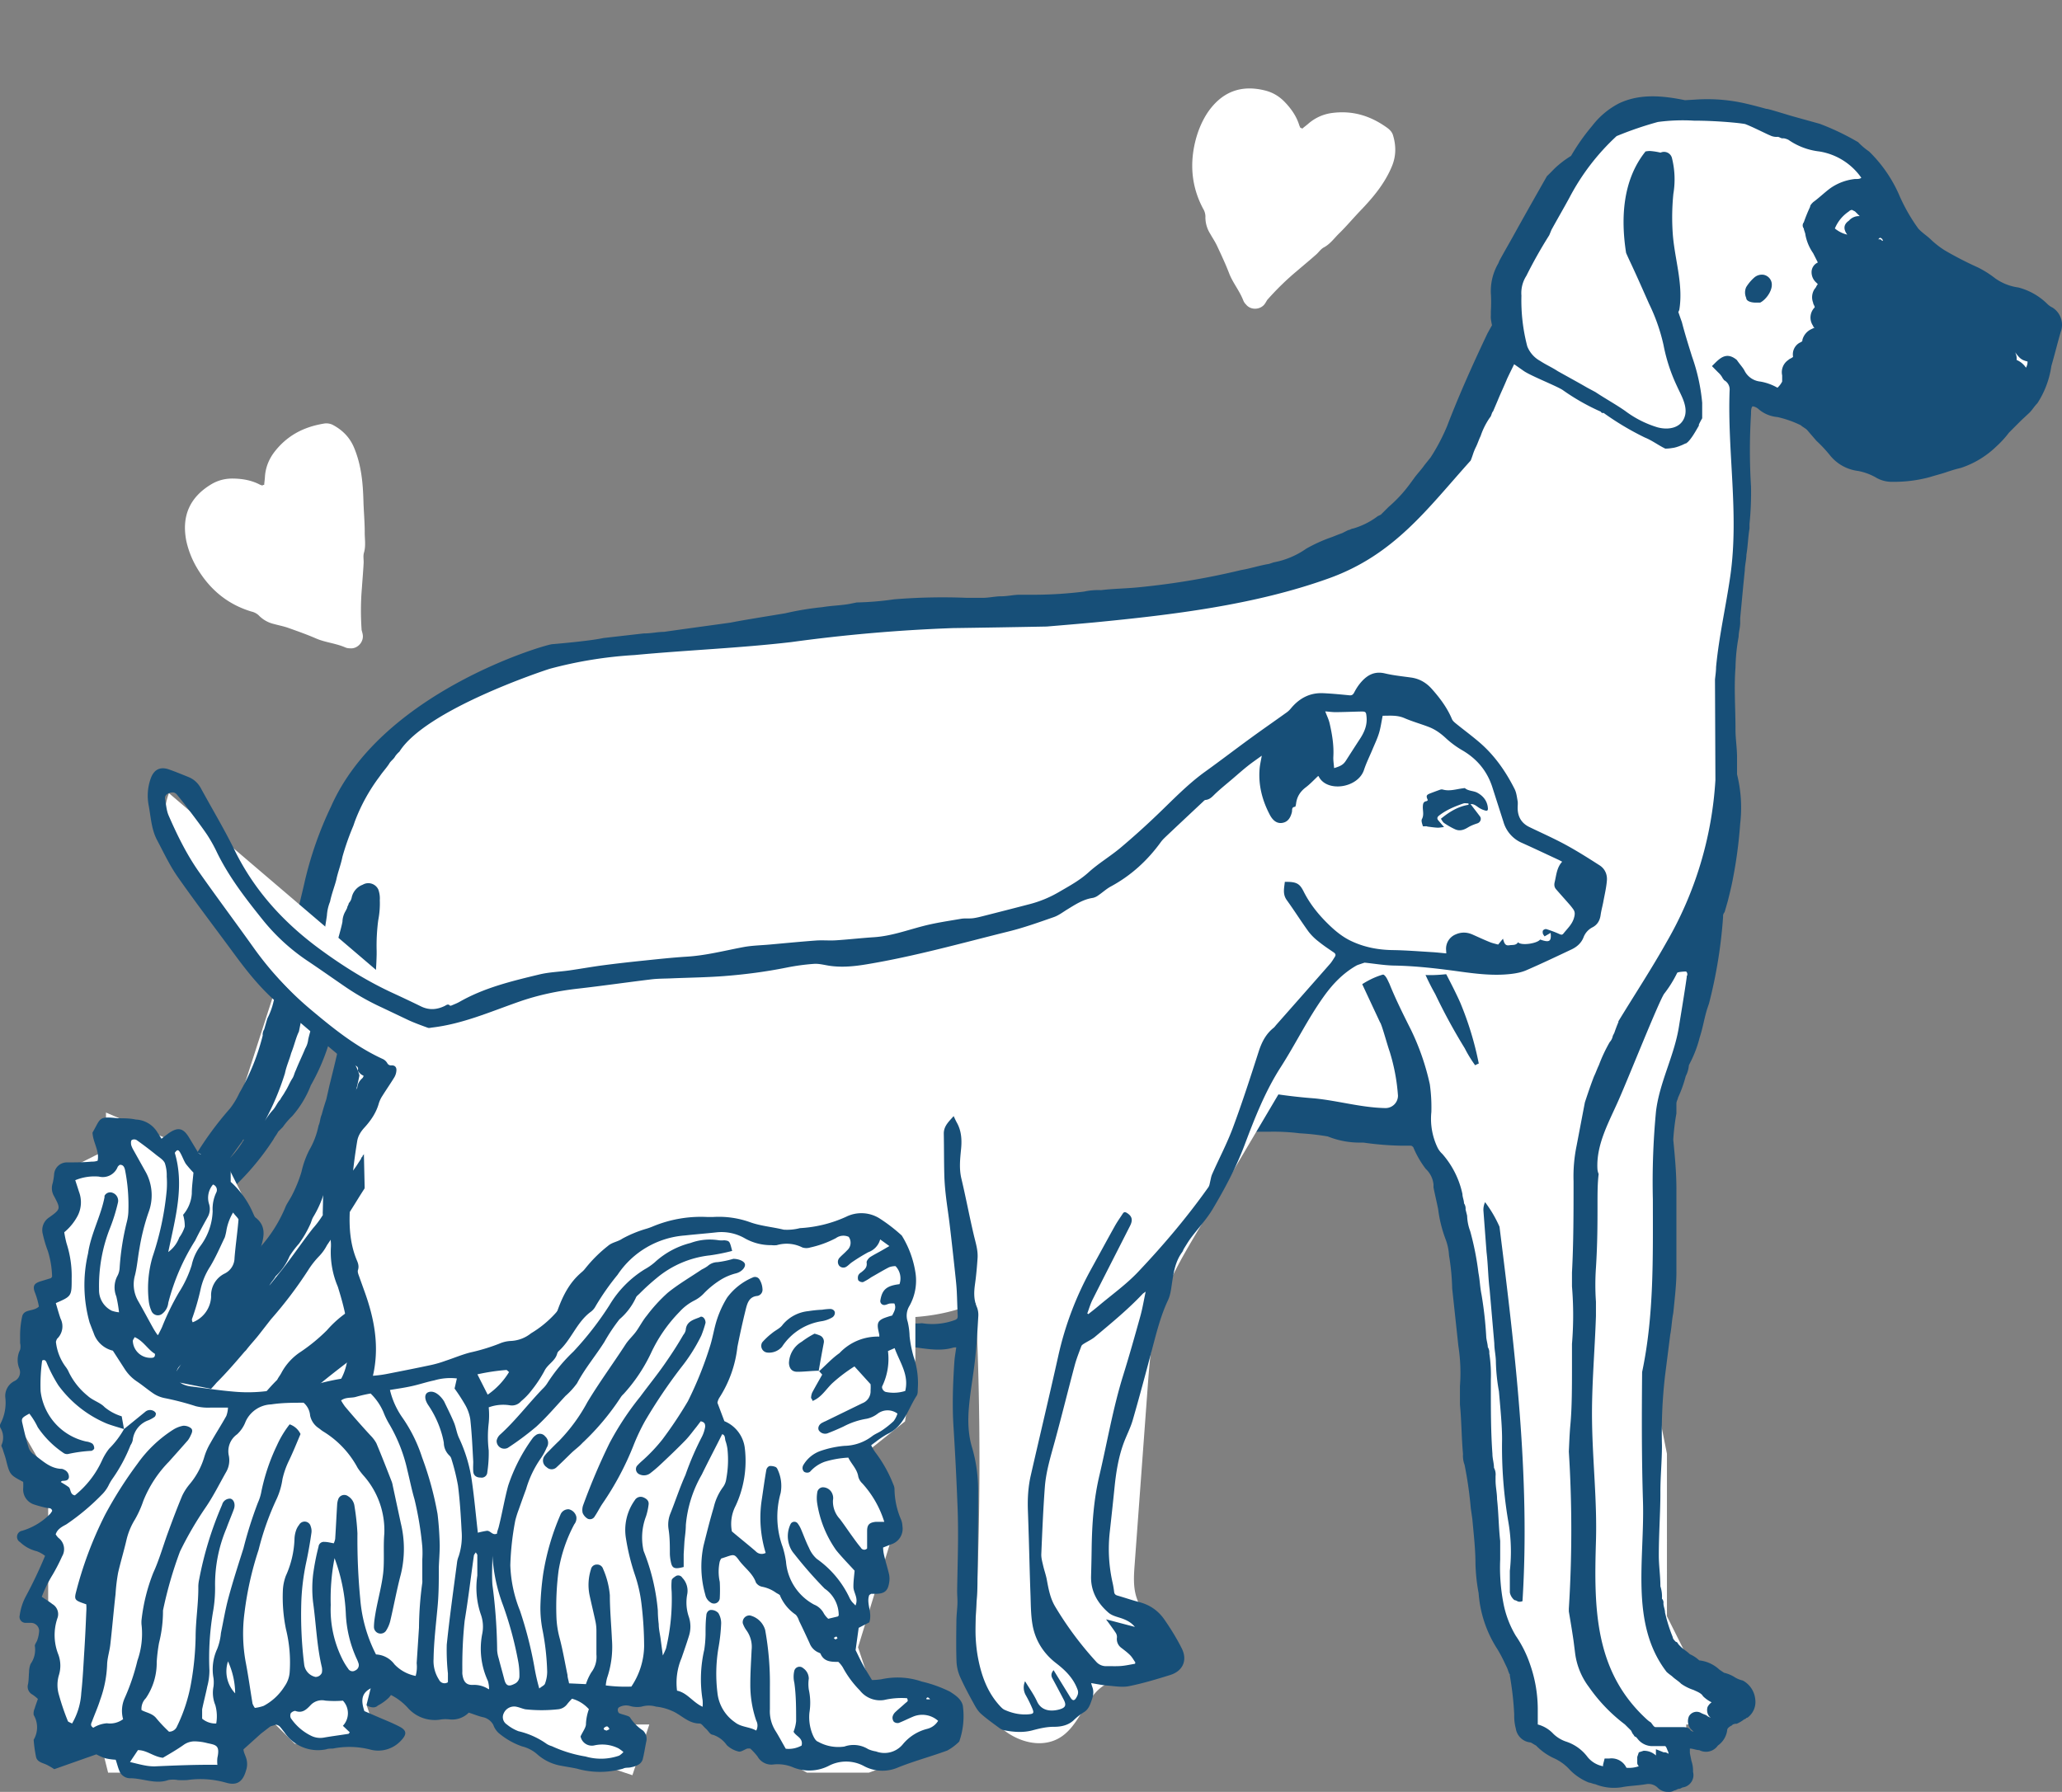
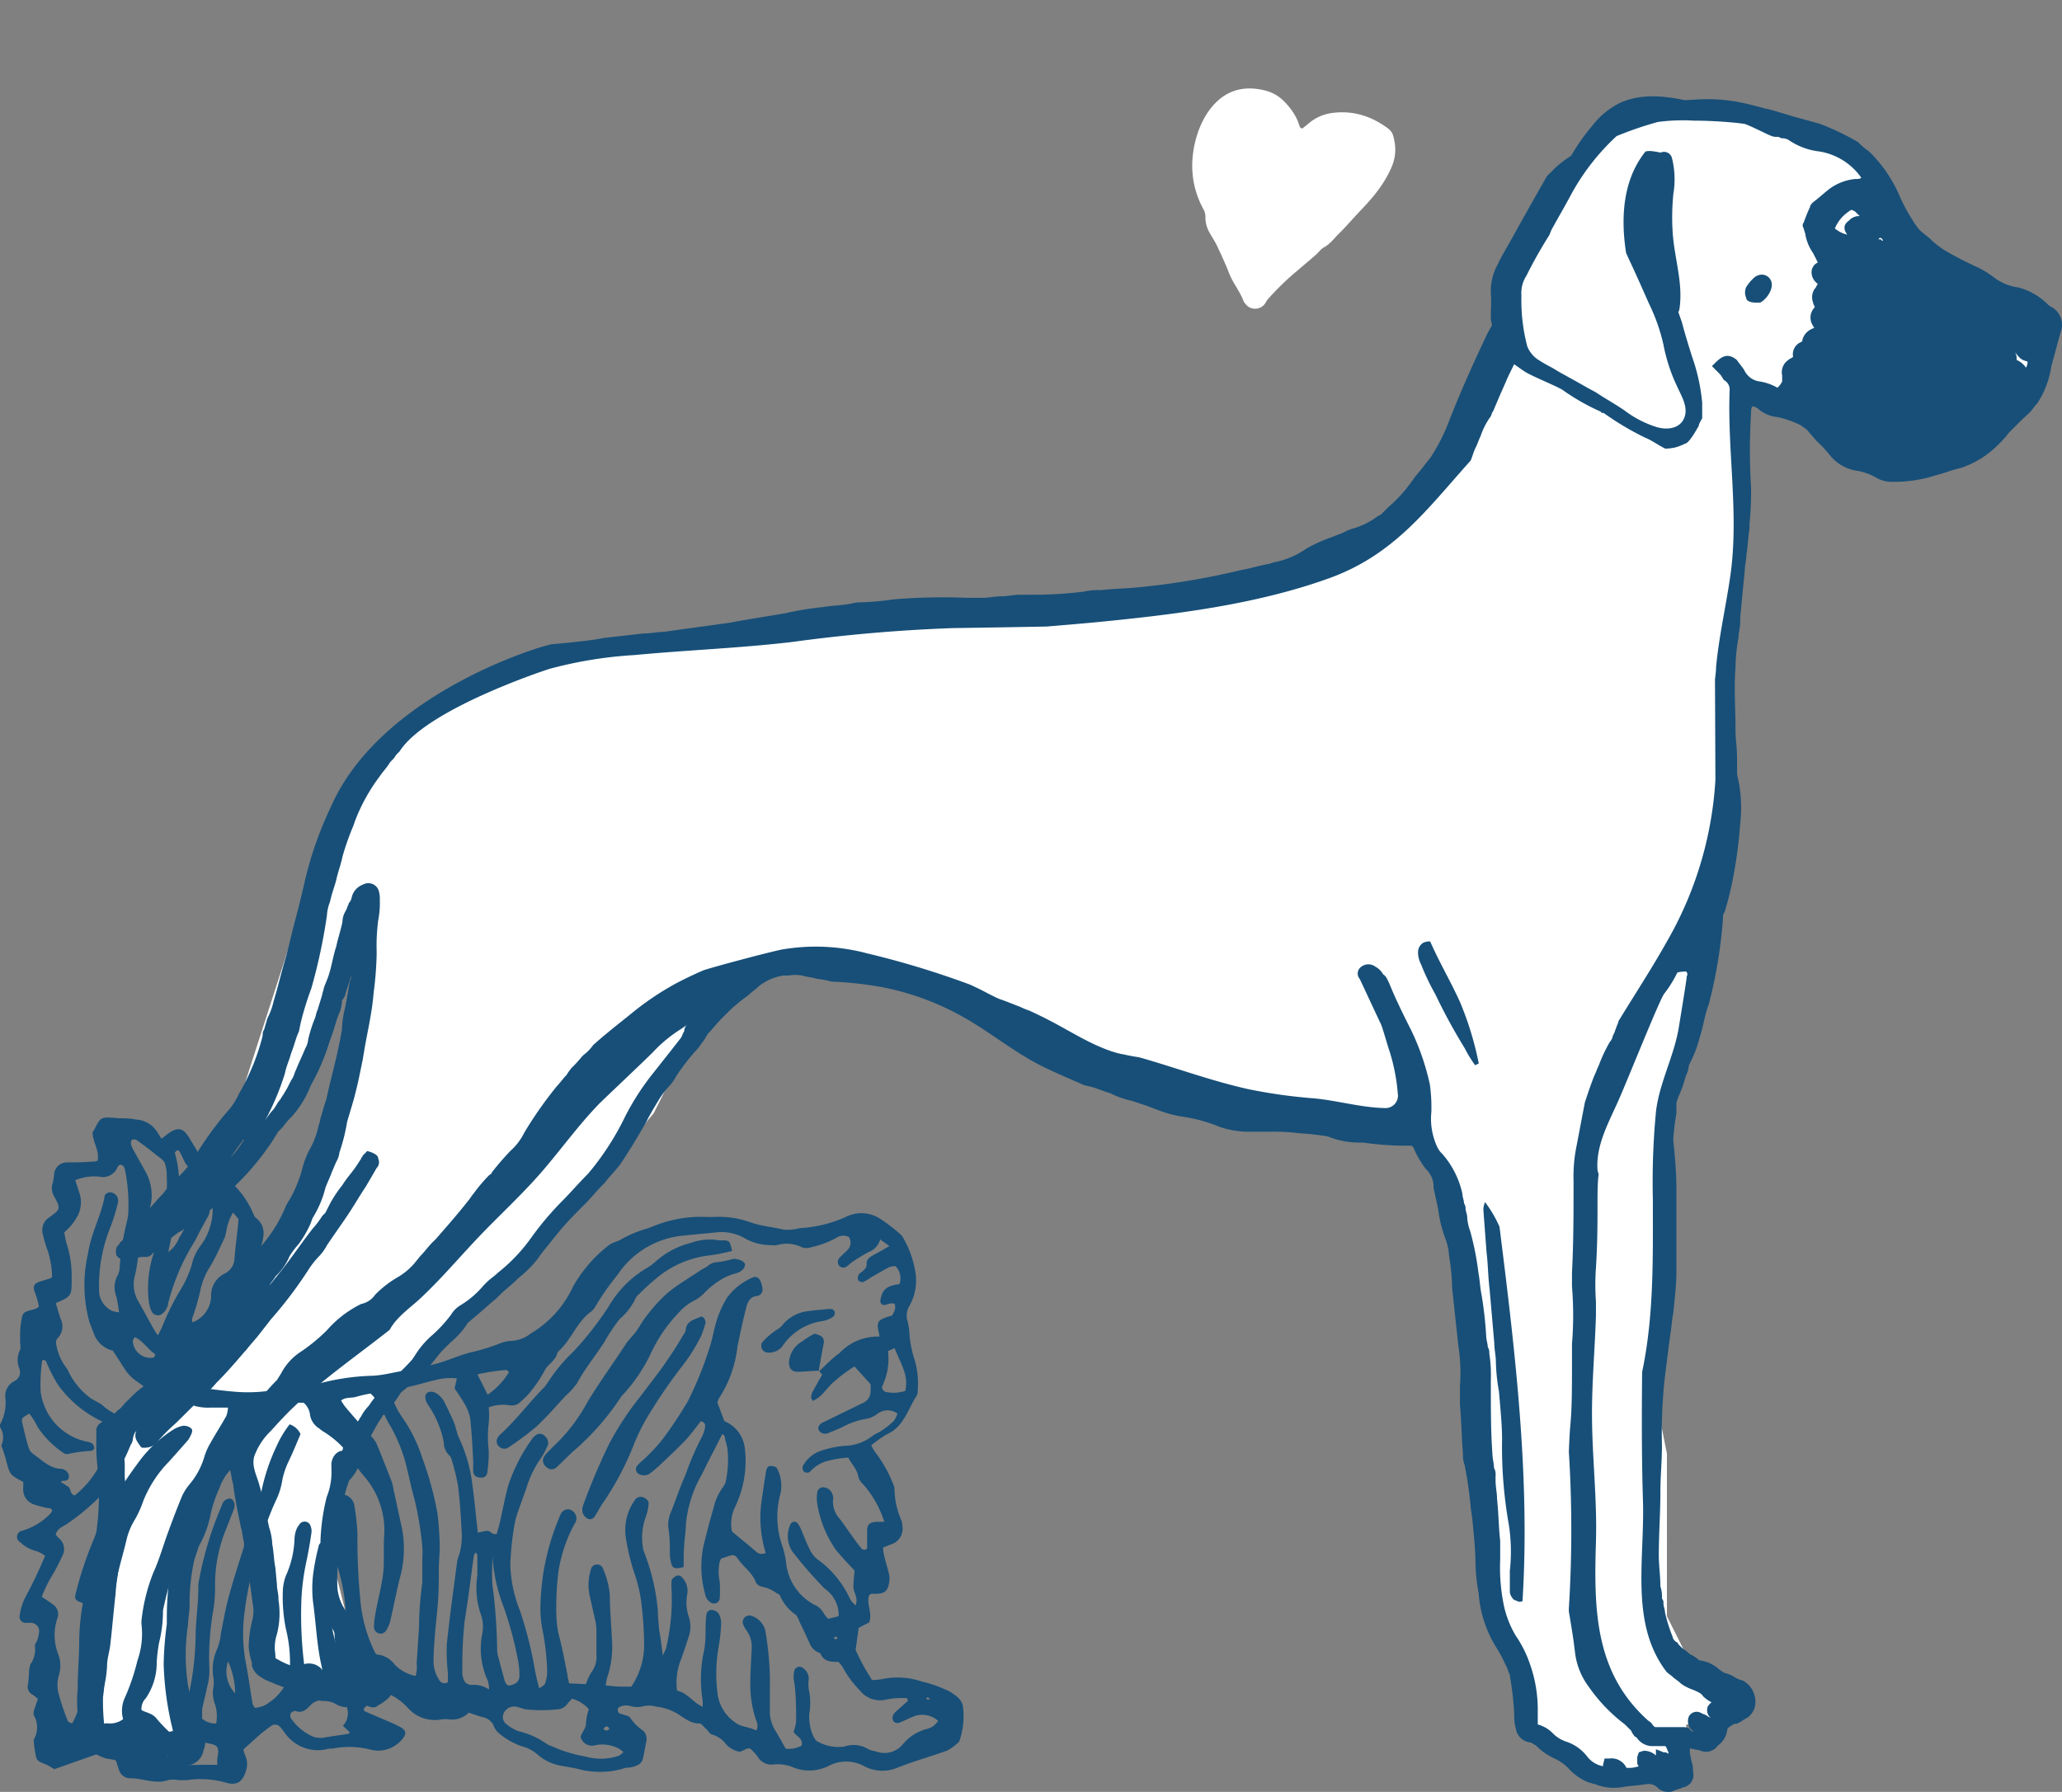
<svg xmlns="http://www.w3.org/2000/svg" width="107" height="93" fill="none">
  <rect width="100%" height="100%" fill="#808080" stroke="none" />
  <path d="M8 91.5L5 89l1-7.5v-6l1.5-2 8-10 3-7.5.5-10-2.5 8-1 2-1.5 1.5-1.5 1 5-15.5 4.5-5.5 6.5-3 9-1 19-1.5L70 29.5l4.5-4 4-9.5 3-6L85 6.5h5.5l6 2L98 12l7.5 5v2.5l-5.5 4-7-2.5-3.5-1.5v22l-1.5 7-2 9-1 13 1 5V84l1 2 2 3h-2v2l-1 .5h-3L79.5 89 78 84l-1-8-1-12.5-2.5-6h-8l-11-3.5-9-4H40l-4 2.5-2.5 5-5 6-7 7-4 5-1 4.5 1 4 1 3.5L14 86v-6l-1.5-4-1-1L9 81.5V91l-1 .5z" fill="#fff" stroke="#fff" />
  <path d="M106.511 15.965a1.006 1.006 0 01-.244-.162 3.334 3.334 0 00-1.531-.883 2.697 2.697 0 01-1.213-.482 5.186 5.186 0 00-.888-.559 18.551 18.551 0 01-1.715-.883 4.655 4.655 0 01-.724-.563c-.163-.162-.403-.32-.566-.482l-.081-.08a9.172 9.172 0 01-.97-1.685 7.143 7.143 0 00-1.59-2.325 3.484 3.484 0 01-.566-.481 12.94 12.94 0 00-1.998-.956l-1.384-.384c-.305-.085-1.377-.426-1.377-.388-.394-.11-.788-.213-1.187-.303a8.876 8.876 0 00-2.513-.179l-.527.03c-1.149-.234-2.34-.354-3.43.167a4.163 4.163 0 00-1.389 1.168c-.41.484-.775 1.004-1.093 1.553l-.098.064c-.258.165-.5.354-.725.562-.141.137-.274.286-.429.427-.52.913-1.036 1.827-1.547 2.742-.326.597-.596 1.054-.922 1.65l-.056.137a2.86 2.86 0 00-.386 1.544c.02.314.02.629 0 .943v.192a1.305 1.305 0 000 .183c.014.116.034.232.06.346l-.236.426c-.724 1.527-1.449 3.13-2.096 4.815-.235.565-.52 1.107-.853 1.62l-.322.402c-.163.238-.403.482-.566.72l-.24.325a7.07 7.07 0 01-1.05 1.121l-.163.162-.24.24-.163.08c-.385.292-.82.51-1.286.644-.081 0-.163.077-.244.077l-.322.162c-.24.081-.403.162-.643.243-.42.153-.825.34-1.213.559-.506.356-1.084.6-1.694.712l-.24.081c-.484.077-.969.239-1.453.32-1.7.41-3.426.703-5.166.878-.725.082-1.454.082-2.097.163a3.446 3.446 0 00-.887.076c-.804.1-1.613.154-2.422.162h-.897c-.321 0-.647.081-.968.081-.322 0-.643.081-.97.081h-.805a31.073 31.073 0 00-3.794.077 15.55 15.55 0 01-1.934.162l-.403.081c-.484.081-.887.081-1.372.162-.652.065-1.3.172-1.938.32l-1.453.239c-.485.081-.969.162-1.372.243-1.128.158-2.34.32-3.468.482-.326 0-.648.081-1.05.081l-2.097.239c-.729.162-2.662.32-2.662.32-.566.08-8.88 2.559-11.464 8.423a18.832 18.832 0 00-1.394 4.017 53.31 53.31 0 01-.459 1.856c-.167.614-.287 1.185-.484 1.919-.244.806-.403 1.527-.647 2.329a3.667 3.667 0 01-.322.882l-.163.563a.492.492 0 00-.077.32 11.514 11.514 0 01-1.213 2.986c-.13.284-.293.553-.485.802a17.008 17.008 0 00-1.774 2.41 5.09 5.09 0 01-.807 1.04l-.403.4c-.18.172-.342.36-.484.564-.322.32-.566.644-.887.963a1.732 1.732 0 01-.322.401c-.326.32-.566.725-.887 1.045l-.163.158c0 .081-.082.081-.163.243-.04.13-.04.27 0 .401a.577.577 0 00.484.243c.163 0 .326-.08.485-.08.179-.073.373-.1.566-.082a.43.43 0 00.321-.162l.485-.4c.28-.26.576-.5.887-.722l.163-.08a7.63 7.63 0 011.286-.965 2.16 2.16 0 00.647-.563l.485-.481a13.621 13.621 0 002.336-2.73c.082-.158.163-.239.245-.4l.24-.24c.142-.203.304-.392.484-.563a5.332 5.332 0 00.97-1.603c.363-.638.66-1.311.887-2.009l.163-.482c.158-.4.24-.802.403-1.203.092-.203.147-.421.162-.644 0-.08 0-.08.078-.157 0-.081.081-.081.081-.163.082-.32.24-.72.322-1.04a.633.633 0 01-.078.32c-.08.477-.162.96-.244 1.364a5.324 5.324 0 00-.159 1.122c-.162.964-.407 1.928-.647 2.892l-.163.72c-.077.24-.158.483-.24.802-.081.162-.081.401-.163.563a4.14 4.14 0 01-.484 1.28 4.78 4.78 0 00-.403 1.126 7.058 7.058 0 01-.485 1.202c-.081.163-.24.401-.321.563a7.361 7.361 0 01-1.286 2.086l-.245.32c-.26.336-.501.684-.724 1.045-.082.152-.19.288-.322.4l-.163.163c-.081.08-.163.157-.163.239l-.24.243c-.315.358-.611.732-.887 1.121l-.082.081c-.081.162-.24.243-.321.401-.145.25-.337.468-.566.644a6.902 6.902 0 00-.969 1.122c-.108.18-.244.343-.403.482l-.081.08-.403.402-.24.243-.326.32a5.17 5.17 0 00-.725.644l-.163.157c-.158.163-.24.32-.403.401l-.158.162c-.082.081-.245.162-.326.32a.24.24 0 00-.159.081.619.619 0 00-.326.162l-.077.077-.081.162v.644a9.543 9.543 0 00.081 1.523c.094 1.07.067 2.147-.081 3.211l-.163.644c-.082.24-.082.482-.163.721l-.159 1.126c-.081.482-.163.883-.244 1.365-.097.584-.15 1.174-.159 1.765 0 .802-.081 1.685-.081 2.56a5.983 5.983 0 00.158 2.085 1.276 1.276 0 00.73.964c.24.162.402.243.642.4l.485.244c.163.08.326.08.407.162.188.152.408.261.643.32.163 0 .244.08.403.157a1.101 1.101 0 001.213 0c.078-.076.159-.076.24-.157.082-.081.245-.081.322-.162.077-.081.163-.081.326-.081a.955.955 0 00.964-.802 1.19 1.19 0 00-.321-1.365.592.592 0 01-.159-.32l-.081-.482-.245-1.203a10.264 10.264 0 010-3.13c0-.324.082-.644.082-1.045-.008-.783.074-1.564.244-2.328a46.8 46.8 0 01.24-.721c.257-.453.447-.94.566-1.446.099-.527.261-1.04.485-1.527.12-.355.31-.683.561-.964.082.243.082.482.163.725.082.721.245 1.446.403 2.248.082.239.082.482.163.802v.239a.726.726 0 00.082.426l.077.32c0 .239.081.482.081.64.082.563.163 1.207.245 1.77.013.243-.015.486-.082.72-.099.42-.153.849-.163 1.28.023.273.077.542.163.802v.162a.951.951 0 00.403.563l.244.157c.16.082.403.163.562.244.648.238 1.213.481 1.857.72l.321.081a.736.736 0 00.407.081c.198.006.39.06.562.158.147.09.313.145.484.162.193-.013.386.015.566.081h.403l.163-.162c.159.081.403.162.566 0 .206-.106.395-.24.562-.4a.947.947 0 00.244-.883 3.39 3.39 0 00-1.535-1.847h-.081c-.159 0-.322-.158-.403-.401a1.147 1.147 0 01-.159-.563c-.06-.31-.17-.608-.326-.883a2.393 2.393 0 01-.403-1.203c-.017-.616.01-1.233.082-1.846 0-.32.081-.721.081-1.045.006-.76.114-1.516.322-2.248.081-.158.081-.32.163-.4.279-.29.473-.65.561-1.041l.082-.325c.081-.157.163-.4.244-.558.24-.405.403-.725.643-1.126l.163-.239a.082.082 0 01.082-.081l.081-.081.24-.32c.181-.2.343-.415.485-.644.081-.162.24-.239.321-.32a9.09 9.09 0 001.535-1.527c.192-.258.408-.5.643-.72l.163-.162c.31-.255.581-.552.806-.883.081-.162.244-.24.403-.401.407-.32.729-.644 1.132-.964l.24-.239c.244-.243.566-.482.81-.725l.077-.08c.391-.305.744-.654 1.05-1.042l.164-.243.969-1.202c.403-.482.887-.964 1.286-1.365.321-.32.643-.72.969-1.045l.081-.081c.24-.32.562-.64.806-.96.484-.725.969-1.526 1.372-2.247.159-.324.403-.725.643-1.126.144-.227.306-.443.484-.644a2.28 2.28 0 00.404-.559c.337-.512.715-.995 1.131-1.446.082-.08.159-.243.24-.32l.163-.243c0-.08.082-.08.082-.162.24-.239.484-.558.724-.802l.485-.482c.28-.258.576-.499.887-.72.163-.162.403-.32.566-.482.37-.299.815-.493 1.286-.563h.245c.24-.041.484-.041.724 0 .24.08.485.08.725.162.277.036.552.087.823.154.863.036 1.722.13 2.572.281 1.56.3 3.056.862 4.425 1.663 1.367.794 2.572 1.8 4 2.491.686.333 1.389.631 2.087.938l.378.09c.321.08.643.243.969.324.357.18.736.315 1.127.4l.729.24.643.243c.366.142.745.249 1.132.32.72.095 1.425.284 2.096.563.469.155.96.236 1.454.238h1.05c.539-.013 1.078.014 1.612.081.487.027.972.081 1.453.163.513.206 1.06.314 1.612.32h.245c.667.097 1.34.151 2.015.161h.403c.081 0 .081 0 .163.077.165.402.383.78.647 1.126.227.21.37.495.403.802v.162c.081.4.159.72.24 1.122.069.55.204 1.09.403 1.608.093.258.148.528.163.801.095.564.15 1.135.163 1.706l.321 2.986c.107.69.135 1.39.082 2.085v.964c.081.802.081 1.706.159 2.56-.014.19.014.382.081.562.15.743.256 1.493.322 2.248l.081.563c.081.882.163 1.603.163 2.328.014.511.068 1.02.163 1.523a6.157 6.157 0 00.964 2.891c.15.245.284.499.403.76l.078.162c.081.157.081.239.162.4.125.69.206 1.386.24 2.086-.008.244.019.489.082.725a.852.852 0 00.729.72c.077 0 .159.082.321.163.255.265.556.481.888.64.34.147.643.366.887.644.276.276.606.494.97.64.08 0 .24.08.32.08.435.178.909.234 1.373.162.403-.08.806-.08 1.286-.161a.682.682 0 01.566.162.73.73 0 00.566.238.5.5 0 00.321-.076c.082 0 .163-.081.245-.081.081 0 .158-.082.24-.082a.648.648 0 00.484-.801 1.54 1.54 0 00-.081-.563l-.082-.401v-.243c.163 0 .326.08.485.08a.75.75 0 00.969-.238 1.154 1.154 0 00.484-.806c0-.077.081-.158.244-.239a.287.287 0 01.24-.081c.145-.061.28-.141.403-.239.082 0 .082-.08.163-.08a1.008 1.008 0 00.403-.965 1.236 1.236 0 00-.647-.964 1.366 1.366 0 01-.403-.162 1.752 1.752 0 00-.566-.239l-.24-.161a1.822 1.822 0 00-1.05-.483 1.714 1.714 0 00-.485-.32c-.159-.157-.321-.238-.484-.4l-.078-.081c-.08-.081-.08-.158-.162-.158-.082-.081-.163-.162-.163-.243a8.219 8.219 0 01-.403-1.28c0-.162-.082-.32-.082-.482a.29.29 0 00-.077-.238 1.74 1.74 0 00-.081-.644c0-.563-.082-1.045-.082-1.604 0-1.126.082-2.248.082-3.212v-.08c0-.802.081-1.608.081-2.41a25.765 25.765 0 01.159-3.613l.27-2.132c.077-.4.077-.72.158-1.126.082-.802.163-1.523.163-2.086V61.71c0-.883-.081-1.706-.163-2.559.028-.458.083-.913.163-1.365v-.494c0-.158.082-.24.082-.32.168-.361.303-.737.403-1.122.091-.175.147-.366.163-.563l.158-.32c.17-.361.306-.738.403-1.126.163-.482.245-1.045.403-1.526l.082-.24c.38-1.472.624-2.977.729-4.495a.294.294 0 01.077-.238l.163-.563c.081-.325.163-.644.244-1.045.197-.986.332-1.983.403-2.986.1-.855.045-1.722-.163-2.559v-.882c0-.482-.081-.964-.081-1.446v-.077c0-1.045-.082-2.09 0-3.13.01-.54.064-1.078.163-1.608 0-.24.081-.482.081-.721v-.243c.077-.802.159-1.706.24-2.487 0-.243.082-.563.082-.801.081-.482.081-.883.162-1.365v-.243c.065-.64.09-1.285.078-1.928a30.716 30.716 0 010-3.77c0-.162 0-.324.081-.401a.584.584 0 01.322.158c.273.23.612.37.969.4.42.094.827.237 1.213.427.077.077.24.158.321.239l.485.563c.257.238.496.495.716.768.361.445.882.732 1.453.801.311.06.61.167.888.32.266.165.574.25.887.243a7.039 7.039 0 001.938-.243c.24-.077.566-.158.806-.239.24-.08.484-.162.806-.238a4.806 4.806 0 001.856-1.126c.236-.215.451-.45.643-.704l.322-.324.321-.32.429-.4c.159-.163.24-.32.403-.483.38-.582.627-1.24.725-1.928.163-.558.321-1.202.484-1.765a1.06 1.06 0 00-.42-1.271zM11.935 60.102c.245-.32.403-.563.648-.883a.08.08 0 01.081-.08c-.203.349-.447.673-.729.963zm23.58-6.58c-.081.08-.081.157-.163.32l-.566.724c-.321.401-.566.721-.887 1.122a13.244 13.244 0 00-1.454 2.248 14.15 14.15 0 01-1.933 2.985c-.485.482-.892.964-1.372 1.446a15.57 15.57 0 00-1.616 1.928 8.846 8.846 0 01-1.694 1.765c-.163.162-.403.32-.566.482l-.163.162c-.342.411-.75.763-1.209 1.04a1.43 1.43 0 00-.484.483c-.305.413-.656.79-1.046 1.126a4.533 4.533 0 00-.81.964l-.16.239c-.302.34-.626.662-.968.963a4.84 4.84 0 00-.647.644c-.24.246-.456.515-.643.802a2.221 2.221 0 00-.403.563c-.082.077-.082.158-.163.239 0 .081-.082.081-.082.162l-.163.239a2.98 2.98 0 00-.561 1.126c-.163 0-.485.158-.566.64v.243c.033.519-.05 1.039-.245 1.522-.184.737-.292 1.49-.321 2.248v.644c0 .4-.082.802-.082 1.28-.013.376.014.754.082 1.125.078.454.242.888.484 1.28l.082.157c.081.162.163.243.163.401.001.336.083.667.24.964v.538a1.35 1.35 0 00.484 1.126l-.081.157c-.159 0-.322-.08-.485-.08l-.484-.24c-.24-.4-.24-.644-.485-.801a.86.86 0 00-.565-.162.43.43 0 00-.404.243 3.87 3.87 0 01-1.209-.482c-.081 0-.081-.081-.081-.243-.057-.35-.03-.709.082-1.045a4.367 4.367 0 00.08-1.766v-.077c0-.243-.08-.482-.08-.725l-.082-.882c-.081-.401-.081-.802-.159-1.203-.014-.3-.069-.597-.163-.883l-.162-.725c0-.158-.082-.239-.082-.401h.064c-.141-.38-.24-.76-.355-1.164-.116-.406-.378-.892-.24-1.395.18-.499.473-.95.857-1.318.364-.4.729-.802 1.123-1.181 1.56-1.501 3.353-2.73 5.05-4.073.373-.704 1.192-1.228 1.715-1.749 1.064-1.01 2.002-2.132 3.027-3.198 1.025-1.067 2.187-2.133 3.194-3.306 1.008-1.173 1.852-2.354 2.894-3.437.219-.23 2.178-2.069 2.825-2.713a7.16 7.16 0 011.454-1.202l.24-.163.081-.076a.578.578 0 00-.15.35h.013zm52.012-2.866v.055c-.09.67-.36 2.29-.403 2.559-.236 1.514-1.007 2.883-1.192 4.41a38.747 38.747 0 00-.163 4.572c0 2.985.065 6.013-.557 8.956-.021 2.218-.026 4.427.043 6.67.099 3.05-.694 6.398 1.23 8.897.086.076.176.147.27.213.16.158.322.239.485.401.197.138.414.245.643.32.163.08.403.162.485.32.131.13.283.238.45.32a.679.679 0 00-.21.243.539.539 0 00.081.482l.082.08-.163-.08c-.078-.081-.159-.081-.322-.162a.458.458 0 00-.643.162.646.646 0 00.077.644l.163.157a.284.284 0 01-.163-.08c-.077-.158-.321-.158-.403-.158h-1.372c-.081 0-.081 0-.158-.081l-.116-.158a1.285 1.285 0 01-.202-.15c-2.743-2.499-2.756-5.783-2.653-9.246.064-2.077-.172-4.124-.202-6.2-.03-1.835.142-3.665.202-5.503v-.738c-.041-.587-.041-1.177 0-1.765.081-1.28.081-2.329.081-3.293 0-.571 0-1.092.06-1.573a.8.8 0 01-.064-.26c-.069-1.28.6-2.44 1.102-3.583.553-1.254 2.04-5.003 2.353-5.502.264-.336.49-.7.678-1.083 0-.068.467-.085.467-.081a.18.18 0 01.064.15.078.078 0 000 .033.13.13 0 01-.03.052zm8.412-39.2c-.24.163-.322.402-.082.722a1.563 1.563 0 01-.643-.32c.149-.36.4-.667.725-.883a.254.254 0 01.163-.081l.158.08.245.244a.68.68 0 00-.566.239zm.321-2.166a2.722 2.722 0 00-1.286.482c-.321.239-.562.482-.887.72-.082.082-.159.163-.159.244a8.164 8.164 0 00-.326.802.25.25 0 000 .32c0 .08.082.243.082.32.064.346.201.674.403.963l.244.482a.549.549 0 00-.326.482.721.721 0 00.245.563l.081.081c-.081.081-.081.158-.163.24a.778.778 0 00-.081.724c0 .077.081.158.081.239a.75.75 0 00-.081.964.083.083 0 00.023.057.082.082 0 00.058.024l-.163.08a.858.858 0 00-.476.56c0 .08 0 .08-.163.162a.692.692 0 00-.321.72c-.082.082-.163.082-.245.163a.764.764 0 00-.321.801v.32c-.062.12-.145.229-.244.32a2.732 2.732 0 00-.888-.32 1.031 1.031 0 01-.819-.559c-.081-.162-.24-.324-.403-.563-.484-.4-.806-.162-1.132.163l-.158.157.321.325c.102.09.185.198.245.32a.49.49 0 01.064.085.547.547 0 01.287.537c-.12 3.207.493 6.397.039 9.605-.227 1.59-.592 3.151-.742 4.75 0 .218-.034.427-.056.645l.022 5.216a19.027 19.027 0 01-2.534 8.41c-.784 1.399-1.668 2.742-2.5 4.111v.043a7.98 7.98 0 00-.21.554l-.08.158a.639.639 0 01-.16.324 7.991 7.991 0 00-.565 1.203c-.082.162-.163.401-.245.563-.158.401-.321.883-.48 1.365l-.429 2.247a7.913 7.913 0 00-.158 1.847c0 1.604 0 3.207-.082 4.734v.721c.082.993.082 1.992 0 2.985v1.045c0 1.203 0 2.248-.081 3.13-.043.457-.06.935-.082 1.412.17 2.715.17 5.436 0 8.15v.15c.082.482.163.964.245 1.527l.081.64a3.7 3.7 0 00.725 1.765 8.58 8.58 0 001.856 1.928l.322.32.081.162c.082.08.082.162.163.162l.077.08a.972.972 0 00.729.402h.725c.081.077.081.158.163.32v.085a.302.302 0 00-.245-.081l-.403-.162v.324a.907.907 0 00-.643-.243l-.244.08-.082.24v.324c.008.06.037.116.082.158a1.55 1.55 0 01-.643.08.855.855 0 00-.888-.481h-.244l-.082.324v.077a1.352 1.352 0 01-.806-.482 2.263 2.263 0 00-1.127-.802 1.752 1.752 0 01-.648-.4 1.691 1.691 0 00-.806-.483v-.819a7.087 7.087 0 00-.415-2.345 6.009 6.009 0 00-.73-1.446 5.191 5.191 0 01-.642-1.706 9.758 9.758 0 01-.163-2.248v-.964c-.082-.72-.082-1.445-.163-2.166 0-.32-.077-.644-.077-.964v-.239a.727.727 0 00-.082-.426c0-.24-.081-.478-.081-.721-.082-1.122-.082-2.248-.082-3.45v-.401a7.231 7.231 0 00-.081-1.365.506.506 0 00-.077-.324c0-.158-.082-.401-.082-.559a19.68 19.68 0 00-.244-2.17c-.082-.402-.082-.722-.159-1.123a14.712 14.712 0 00-.428-2.166 2.471 2.471 0 01-.16-.806l-.08-.32a.476.476 0 00-.082-.32c0-.162-.081-.32-.081-.482a4.602 4.602 0 00-1.047-2.085 1.118 1.118 0 01-.244-.324 3.452 3.452 0 01-.322-1.847 8.56 8.56 0 00-.08-1.442 12.655 12.655 0 00-.97-2.81c-.403-.802-.806-1.608-1.127-2.41-.082-.158-.163-.4-.326-.482a.958.958 0 00-.403-.4.602.602 0 00-.725 0 .428.428 0 00-.081.643l1.05 2.248c.082.08.369 1.151.502 1.527.23.74.374 1.504.428 2.277a.646.646 0 01-.647.644c-1.243-.021-2.448-.38-3.683-.503a27.025 27.025 0 01-3.43-.478c-1.92-.426-3.776-1.117-5.671-1.655a9.786 9.786 0 01-.858-.162.609.609 0 01-.188-.042h-.035c-1.286-.35-2.41-1.11-3.567-1.706-.343-.18-.69-.346-1.041-.508a3.69 3.69 0 01-.468-.192c-.403-.157-.806-.32-1.05-.4-.245-.082-1.003-.504-1.205-.59l-.369-.174a45.82 45.82 0 00-5.337-1.62 10.34 10.34 0 00-4.48-.188c-1.102.247-3.859.993-4.047 1.083-.472.205-.935.426-1.39.665-.832.455-1.619.987-2.349 1.591-.651.525-1.329 1.05-1.95 1.612a2.3 2.3 0 01-.498.512l-.09.09a5.734 5.734 0 01-.531.58c-.097.119-.186.244-.266.375-.163.158-.326.4-.485.559a20.51 20.51 0 00-1.693 2.41 3.128 3.128 0 01-.729.963c-.342.358-.665.732-.969 1.122 0 .08-.077.08-.158.162a8.48 8.48 0 00-.81.964c-.078.08-.16.239-.24.32-.567.725-1.133 1.364-1.694 2.008l-.163.158c-.24.243-.403.482-.643.725l-.326.401a3.474 3.474 0 01-.887.72c-.413.245-.793.542-1.128.884-.17.25-.432.423-.729.482a5.669 5.669 0 00-1.775 1.364c-.42.419-.879.796-1.372 1.126a2.991 2.991 0 00-.969 1.045c-.077.158-.158.24-.24.401-.566.559-1.05 1.203-1.534 1.766l-.562.64c-.26.26-.478.557-.648.882-.162.243-.321.563-.565.883-.161.197-.296.414-.403.644a8.46 8.46 0 00-.888 2.487 1.76 1.76 0 01-.403.963c-.264.381-.43.82-.484 1.28a17.084 17.084 0 00-.24 2.81v.325c-.095.691-.15 1.387-.163 2.085a16.02 16.02 0 00.484 3.45 3.9 3.9 0 00.24.563l.082.081h-.24a.43.43 0 00-.326.158l-.159.162.159.32a1.75 1.75 0 01-.322-.4 1.198 1.198 0 00-1.05-.483.487.487 0 00-.322.082.428.428 0 00-.24.4v.081a2.47 2.47 0 01-.647-.32c-.082-.08-.24-.161-.322-.243a.54.54 0 01-.403-.558 11.179 11.179 0 01-.081-1.608c.07-.451.097-.908.081-1.365v-.563a4.74 4.74 0 01.159-1.522c0-.162.081-.32.081-.482 0-.162.082-.243.082-.401l.081-.324c.159-.96.322-2.005.485-2.986.09-.395.144-.798.158-1.203.081-.85.081-1.707 0-2.558v-.478a2.996 2.996 0 00-.081-.806v-.239c.108-.25.274-.47.484-.644.065-.081.133-.158.202-.235-.159.35.056.576.201.798l.082.081h.163a.862.862 0 00.724-.4 9.1 9.1 0 01.888-.884l.729-.725c.484-.482.969-.883 1.371-1.365.485-.481.97-1.04 1.45-1.603l.081-.081c.244-.32.485-.563.729-.883l.561-.72a21.619 21.619 0 001.938-2.56c.163-.259.353-.5.566-.72.161-.168.297-.358.403-.563.322-.482.725-1.045 1.05-1.527.326-.482.644-1.04.97-1.523l.561-.964a.425.425 0 00.082-.482c0-.162-.159-.239-.322-.32l-.244-.08-.24.238c0 .081-.082.081-.082.162l-.159.243c-.244.401-.565.721-.81 1.122a6.61 6.61 0 00-.643.964l-.244.482-.159.158a4.773 4.773 0 01-.484.644c-.566.72-1.05 1.446-1.617 2.166l-.643.802c.077-.158.24-.32.322-.478.312-.294.559-.65.724-1.044.143-.228.305-.444.485-.644a5.76 5.76 0 00.566-.964c.081-.158.081-.24.163-.401.29-.472.508-.986.643-1.523.081-.243.244-.563.326-.806l.24-.559c.09-.146.145-.31.163-.482a9.7 9.7 0 00.403-1.607l.24-.802c.244-.802.403-1.604.566-2.41l.081-.477c.159-.964.403-1.928.485-2.986a18 18 0 00.158-2.005v-.162a10.12 10.12 0 01.082-1.607c.067-.343.095-.692.081-1.041a1.353 1.353 0 00-.081-.563.573.573 0 00-.806-.239.912.912 0 00-.566.64.61.61 0 01-.159.32c0 .08-.081.162-.081.243l-.082.162c-.102.169-.158.362-.163.559-.077.4-.24.883-.321 1.28-.163.481-.24 1.044-.403 1.526-.082.243-.163.4-.245.644 0 .077-.077.239-.077.32l-.244.802c-.082.162-.082.32-.159.482-.135.34-.244.688-.326 1.044-.018.17-.072.335-.158.482-.163.401-.326.721-.485 1.122-.081.162-.081.243-.163.4-.163.244-.24.483-.403.726-.081.158-.163.239-.244.4-.159.159-.24.402-.403.564a3.59 3.59 0 00-.403.558c.431-.792.783-1.625 1.05-2.486.082-.4.24-.725.322-1.045.163-.4.244-.802.403-1.121l.081-.401c.15-.627.34-1.244.566-1.847.352-1.24.622-2.5.806-3.774.015-.248.07-.491.163-.721.082-.405.24-.806.322-1.126.081-.401.244-.802.321-1.203.154-.547.343-1.084.566-1.608l.082-.239a9.367 9.367 0 011.286-2.328c.163-.24.321-.401.484-.644.082-.158.24-.24.322-.401.063-.088.137-.168.218-.239 1.364-2.17 7.434-4.184 7.803-4.299a21.809 21.809 0 014.395-.712c2.713-.256 5.436-.358 8.145-.674a83.661 83.661 0 018.377-.725 924.24 924.24 0 004.866-.081c.82-.068 1.642-.137 2.461-.213 4.047-.393 8.317-.9 12.163-2.282 3.43-1.224 5.145-3.642 7.378-6.12.043-.103.077-.205.112-.307.034-.103.081-.24.163-.401.081-.162.158-.401.24-.563.114-.343.277-.668.484-.964.082-.081.082-.239.163-.32l.24-.563c.163-.4.322-.72.485-1.121.115-.248.244-.504.368-.76l.493.346c.352.251 1.715.785 2.028.994.62.44 1.284.817 1.98 1.125a.103.103 0 00.138.06c.677.487 1.394.915 2.144 1.28.373.149.698.4 1.059.575.108 0 .215-.008.321-.025l.142-.022.115-.03.116-.038.176-.068.18-.085h.026l.098-.077.09-.098c.072-.09.14-.184.202-.282.068-.106.133-.217.197-.328l.081-.14v-.056c.052-.111.109-.22.172-.324v-.806a9.827 9.827 0 00-.527-2.397c-.185-.593-.373-1.19-.528-1.792-.064-.174-.124-.35-.184-.524a.35.35 0 00.056-.14c.21-1.34-.262-2.64-.348-3.976-.044-.67-.032-1.344.035-2.013a4.555 4.555 0 00-.078-1.88.425.425 0 00-.41-.3.43.43 0 00-.177.04 3.396 3.396 0 00-.553-.086 1.202 1.202 0 00-.248.03h.017c-1.18 1.475-1.287 3.446-1.004 5.258.086.2.18.401.275.602.317.678.617 1.364.922 2.051.332.68.582 1.395.746 2.133a8.92 8.92 0 00.698 2.132c.202.452.523.96.43 1.471-.147.704-.858.828-1.454.661a5.378 5.378 0 01-1.672-.852c-.498-.346-1.03-.636-1.535-.973l-.429-.23c-.463-.269-1.059-.593-1.522-.853-.321-.21-.6-.324-.917-.533a1.49 1.49 0 01-.669-.755 9.38 9.38 0 01-.304-2.636c-.03-.361.06-.722.257-1.028.36-.722.756-1.425 1.187-2.107l.116-.281c.326-.593.596-1.053.922-1.65a11.78 11.78 0 012.456-3.212 18.275 18.275 0 012.144-.734 9.769 9.769 0 011.87-.068c.6 0 1.2.03 1.796.077.291.026.583.051.857.098.364.132 1.205.563 1.286.584a.732.732 0 00.403.081c.082 0 .163.077.245.077h.081a.831.831 0 01.24.081c.475.33 1.024.536 1.6.601a3.29 3.29 0 012.177 1.365c-.081.064-.163.064-.326.064zm1.286 3.13h-.081l.081-.08a.176.176 0 01.159.162c-.073 0-.073-.081-.15-.081h-.009zm7.666 6.343a.599.599 0 01-.082.32 1.087 1.087 0 00-.484-.401.716.716 0 00-.081-.401c.244.32.321.4.647.482z" fill="#174F78" />
  <path d="M77.813 63.672a6.252 6.252 0 00-.75-1.28.942.942 0 00-.087.427l.163 2.167c.078.644.078 1.28.159 1.927l.244 2.81c0 .32.082.64.082.965.012.51.065 1.02.158 1.522.082.964.163 1.766.163 2.491a22.988 22.988 0 00.322 4.265c.148.845.175 1.706.081 2.559v1.122c.03.157.115.3.24.4.082 0 .163.082.245.082a.35.35 0 00.171-.03c.408-6.428-.394-13.064-1.192-19.427zM76.548 55.287c.06-.035.123-.065.188-.09a16.624 16.624 0 00-.956-3.147c-.467-1.053-1.093-2.102-1.564-3.186a.66.66 0 00-.386.081.573.573 0 00-.245.482v.081c.016.195.072.385.163.559.207.525.45 1.035.729 1.527.46.963.97 1.901 1.53 2.81.156.309.337.604.54.883zM91.501 14.259a.605.605 0 00-.484.158c-.157.14-.292.303-.403.482a.68.68 0 000 .563c0 .162.24.243.484.243h.24c.326-.162.73-.725.567-1.126a.526.526 0 00-.404-.32z" fill="#174F78" />
  <path fill-rule="evenodd" clip-rule="evenodd" d="M67.57 6.68c.104-.088.197-.155.301-.243a2.323 2.323 0 011.236-.571c1.084-.147 2.021.146 2.893.779.123.093.234.21.282.364.17.55.168 1.096-.06 1.637-.38.907-.988 1.622-1.658 2.318-.356.374-.7.782-1.062 1.138-.261.25-.468.559-.807.739-.161.088-.262.25-.395.367-.326.289-.656.56-.998.854-.54.45-1.046.945-1.507 1.463-.058.056-.089.14-.142.214-.213.348-.748.382-.996.063a.584.584 0 01-.138-.201c-.193-.505-.547-.922-.735-1.41-.187-.487-.404-.947-.626-1.424-.108-.23-.246-.431-.372-.656a1.594 1.594 0 01-.235-.886.805.805 0 00-.121-.396c-.627-1.179-.706-2.415-.358-3.67.136-.475.334-.93.605-1.335.73-1.053 1.717-1.453 3.006-1.118.39.105.714.305.992.596.333.348.603.735.746 1.199.015.051.048.098.064.15.012-.023.03-.029.085.03z" fill="#fff" />
  <g clip-path="url(#clip0_1063_1516)">
-     <path fill-rule="evenodd" clip-rule="evenodd" d="M13.708 25.167c.01-.136.028-.249.038-.385.023-.475.182-.899.46-1.281.657-.875 1.523-1.337 2.587-1.514a.748.748 0 01.457.055c.51.266.898.65 1.123 1.192.38.908.462 1.842.487 2.809.017.515.065 1.047.066 1.554-.006.362.069.725-.041 1.094-.05.176-.006.362-.016.539-.023.434-.061.86-.092 1.31-.059.7-.062 1.408-.016 2.1-.001.081.038.162.053.251.098.396-.253.801-.654.755a.583.583 0 01-.24-.044c-.496-.217-1.042-.258-1.52-.466-.48-.209-.959-.377-1.454-.553-.24-.084-.48-.128-.728-.197a1.595 1.595 0 01-.797-.454.805.805 0 00-.367-.191c-1.28-.382-2.215-1.193-2.865-2.321a4.734 4.734 0 01-.526-1.369c-.238-1.259.17-2.242 1.314-2.925.348-.204.72-.295 1.12-.289.483.007.948.087 1.378.31.048.026.104.035.152.06-.008-.025 0-.04.08-.04z" fill="#fff" />
-   </g>
+     </g>
  <g clip-path="url(#clip1_1063_1516)" fill-rule="evenodd" clip-rule="evenodd">
-     <path d="M17.835 87.57l-3.687 1.072c-.743-4.54-1.379-9.603 1.242-13.383 1.077-1.554 2.66-2.798 3.299-4.577.406-1.131.384-2.365.357-3.566l-.219-9.719c-.014-.615-.03-1.243-.25-1.817-.25-.653-.74-1.18-1.22-1.688l-5.973-6.342c-1.667-1.77-3.465-4.107-2.619-6.386L20.288 51c.933.797 1.907 1.616 3.091 1.94 1.345.368 2.771.046 4.124-.29 4.232-1.053 8.455-2.26 12.801-2.605 2.047-.161 4.117-.131 6.137-.502 2.655-.489 5.134-1.654 7.532-2.896A109.194 109.194 0 0069.446 36.9c.703-.53 1.443-1.087 2.315-1.207 1.632-.226 2.565 1.541 3.8 2.63 1.905 1.678 2.095 3.236 3.061 4.57.765 1.056 1.89 1.478 2.891 2.312.692.577.364 1.626.178 2.508-.153.725-.857 1.178-1.499 1.548l-2.55 1.472c-.45.26-.815-.379-1.333-.324-1.004.108-2.01.318-3 .112-2.469-.514-4.428 1.979-5.712 4.15l-5.48 9.266c-.745 1.26-1.497 2.534-1.932 3.931-.427 1.373-.535 2.822-.64 4.256l-.666 9.067c-.042.57-.082 1.154.09 1.697.426 1.353 2.05 2.798 1.059 3.814-.6.616-1.652.308-2.451.623-1.16.458-1.43 2.034-2.44 2.766-1.262.917-3.173.06-3.92-1.309-.747-1.369-.67-3.02-.595-4.578.27-5.524.272-11.061.008-16.585-4.362 1.85-9.276-.1-13.89-1.171-1.271-.295-2.615-.52-3.868-.154-3.29.963-4.254 5.261-7.029 7.276-1.835 1.332-4.416 1.617-5.835 3.386-1.783 2.222-.7 5.715 1.431 7.605.17.151.351.303.442.51.322.733-.648 1.375-1.443 1.457-.796.083-1.777.08-2.154.787" fill="#fff" />
    <path d="M71.867 34.95c.444.105.902.15 1.355.214.434.06.787.266 1.073.587.423.475.802.98 1.051 1.574.04.091.132.168.214.234.399.323.812.628 1.201.961.788.674 1.37 1.51 1.833 2.428.095.188.119.414.157.625.02.117.001.24.002.362.003.451.195.788.608.988.624.303 1.26.583 1.87.914.608.33 1.195.702 1.778 1.076.27.174.4.469.375.78-.029.376-.12.747-.188 1.12-.042.223-.106.444-.137.67-.038.284-.162.505-.414.64a.968.968 0 00-.473.523c-.115.297-.344.497-.623.629-.78.368-1.56.74-2.35 1.082-.254.11-.543.163-.821.194-.87.096-1.733-.005-2.595-.123-1.135-.156-2.272-.294-3.42-.315-.516-.008-1.028-.098-1.553-.152-.051.017-.127.041-.201.068-.08.028-.163.05-.234.09-.676.389-1.197.926-1.656 1.561-.851 1.18-1.48 2.489-2.262 3.707-.812 1.265-1.351 2.65-1.877 4.045-.438 1.162-1.02 2.256-1.652 3.317-.315.53-.748.99-1.121 1.487-.135.18-.25.377-.37.568-.034.056-.05.125-.089.177-.375.507-.457 1.104-.545 1.703-.039.267-.077.548-.19.787-.401.852-.617 1.76-.858 2.662-.317 1.194-.634 2.387-.977 3.573-.122.42-.334.813-.483 1.227-.266.741-.386 1.515-.464 2.296-.077.762-.16 1.523-.244 2.284-.1.896-.047 1.782.153 2.66.033.148.056.297.074.446.013.113.072.163.177.193.388.112.77.244 1.16.347.54.144.968.455 1.275.902.329.475.635.971.895 1.486.312.62.06 1.183-.602 1.387-.701.217-1.406.432-2.124.576-.362.073-.756.001-1.134-.029-.273-.021-.545-.081-.84-.128.02.069.034.133.058.194.089.232.057.447-.027.682-.088.252-.168.49-.407.634a3.1 3.1 0 00-.534.42c-.272.257-.649.339-1.009.337-.389-.002-.753.085-1.118.182-.486.13-.969.093-1.452.004a.652.652 0 01-.263-.115c-.325-.239-.656-.473-.958-.74-.153-.136-.268-.325-.368-.509-.25-.455-.498-.912-.71-1.385a2.23 2.23 0 01-.197-.797c-.027-.712-.016-1.425-.007-2.138.003-.301.044-.602.054-.903.007-.229-.019-.458-.015-.687.012-.851.039-1.703.045-2.554.004-.64-.002-1.28-.03-1.919a169.37 169.37 0 00-.2-3.941c-.077-1.149-.036-2.293.04-3.438.016-.245.063-.488.098-.753-.06.004-.108 0-.15.012-.546.165-1.094.106-1.647.034-1.659-.218-3.238-.734-4.82-1.247a8.878 8.878 0 00-2.463-.445c-.614-.02-1.225-.112-1.838-.157-.41-.03-.82-.043-1.23-.047-.64-.006-1.282.013-1.922.001-1.106-.022-2.2-.153-3.268-.454-.388-.109-.78-.208-1.166-.325a.378.378 0 00-.396.085 1.76 1.76 0 00-.557.847c-.328 1.065-.93 1.982-1.669 2.792-.724.794-1.522 1.519-2.276 2.285-.532.541-1.149.957-1.81 1.316-.704.383-1.421.748-2.105 1.164-.603.368-1.17.795-1.75 1.2-.273.19-.477.445-.602.753-.387.957-.761 1.922-.887 2.951-.052.425.017.864.031 1.297 0 .011.009.023.008.035-.058.458.252.653.593.82.42.206.82.437 1.148.779.506.529.809 1.166.998 1.862.01.04-.047.13-.092.147-.4.15-.8.301-1.208.43-.39.124-.787.227-1.184.328-.615.155-1.228.165-1.833-.055-.093-.034-.188-.06-.283-.091l-.02.041.274.194c.441.292.863.612 1.14 1.07.15.248.277.53.325.811.076.441-.145.76-.563.917a1.644 1.644 0 00-.53.326.914.914 0 01-.52.209c-.377.02-.759-.008-1.138-.035a1.204 1.204 0 01-.415-.117 2.657 2.657 0 00-1.065-.255c-.143-.003-.292.063-.433.111-.347.12-.388.11-.607-.176-.176-.23-.374-.443-.526-.687-.155-.249-.269-.524-.392-.791-.05-.106-.061-.222-.184-.294-.057-.033-.084-.16-.081-.242.017-.622.03-1.244.075-1.864.022-.291.136-.575.173-.866.073-.598.123-1.199.18-1.799.082-.852.148-1.706.248-2.556.058-.496-.012-.973-.115-1.451a6.483 6.483 0 01-.124-1.764c.01-.168.074-.344.158-.492.11-.2.261-.376.4-.56.035-.047.079-.103.13-.12.4-.133.63-.478.922-.74.498-.45.966-.931 1.463-1.382.575-.522.963-1.188 1.434-1.79.474-.606.609-1.285.63-2.013.03-1.045-.21-2.045-.517-3.034-.015-.051-.03-.104-.051-.154a4.556 4.556 0 01-.343-2.01 2.021 2.021 0 00-.247-1.083 1.471 1.471 0 01-.175-.766c.028-.995.028-1.993.118-2.984.061-.674.221-1.348.599-1.936.109-.17.275-.3.39-.466.219-.312.419-.635.625-.955.023-.035.056-.071.06-.11.02-.198.122-.348.266-.478.03-.026.041-.07.065-.113-.062-.04-.125-.067-.17-.112-.055-.053-.14-.133-.13-.182.045-.198-.1-.22-.215-.29-.283-.172-.582-.327-.834-.538a220.906 220.906 0 01-3.171-2.705c-.839-.73-1.53-1.594-2.186-2.487-.984-1.338-1.993-2.657-2.946-4.017-.416-.594-.727-1.263-1.069-1.908-.297-.56-.322-1.193-.436-1.8a2.657 2.657 0 01.104-1.392c.164-.466.486-.638.948-.476.34.119.675.258 1.01.393.284.115.497.31.646.582.582 1.07 1.212 2.117 1.748 3.21 1.033 2.11 2.562 3.776 4.437 5.15 1.19.873 2.437 1.653 3.78 2.272.488.225.973.454 1.455.69.418.206.825.177 1.234-.022.084-.04.171-.129.274-.015.014.015.08-.008.117-.025.127-.055.259-.104.378-.173 1.29-.737 2.717-1.077 4.139-1.42.506-.123 1.038-.137 1.556-.21.591-.085 1.178-.191 1.769-.269.687-.09 1.376-.167 2.065-.238.756-.078 1.512-.161 2.27-.208.999-.061 1.961-.315 2.937-.497.443-.082.9-.09 1.35-.13.798-.072 1.596-.15 2.396-.209.348-.026.701.01 1.05-.012.655-.042 1.309-.118 1.964-.16.883-.056 1.705-.358 2.55-.577.65-.17 1.32-.266 1.983-.38.198-.034.406-.004.605-.028.19-.023.378-.073.565-.12.804-.204 1.61-.41 2.415-.62a5.973 5.973 0 001.497-.625c.528-.308 1.061-.594 1.526-1.014.516-.469 1.127-.831 1.664-1.28a40.205 40.205 0 001.885-1.694c.817-.779 1.593-1.6 2.515-2.262.8-.575 1.58-1.174 2.376-1.753.609-.444 1.23-.873 1.842-1.313.082-.058.157-.13.22-.208.433-.525.978-.821 1.668-.792.457.02.913.065 1.37.11.133.013.192-.04.25-.15.083-.16.179-.316.292-.456.334-.413.724-.668 1.302-.53zm-.118 2.197c-.065.315-.103.615-.19.9-.087.288-.22.562-.336.84-.148.357-.323.704-.443 1.069-.314.958-1.95 1.184-2.355.331-.003-.007-.022-.007-.029-.009-.213.198-.41.413-.639.586-.288.218-.458.487-.502.843-.007.058-.03.164-.05.165-.2.015-.14.173-.167.28-.085.343-.248.522-.515.558-.255.034-.465-.109-.63-.421-.394-.748-.6-1.538-.531-2.387.017-.212.069-.423.113-.683-.27.197-.513.362-.741.545-.265.21-.517.436-.774.655-.289.247-.585.484-.862.742-.164.151-.295.335-.544.356-.046.004-.091.056-.13.093-.635.595-1.27 1.19-1.902 1.787-.1.096-.203.193-.284.305-.694.959-1.545 1.737-2.59 2.303-.232.124-.43.31-.648.458a.745.745 0 01-.287.137c-.502.072-.909.342-1.325.596-.23.14-.45.313-.7.4-.774.27-1.548.548-2.341.744-2.443.606-4.868 1.29-7.355 1.704-.646.108-1.291.175-1.944.08-.269-.04-.54-.117-.805-.1-.48.033-.959.1-1.43.194-1.07.215-2.152.357-3.239.44-.915.07-1.834.08-2.75.119-.339.014-.679.01-1.014.05-1.28.155-2.557.34-3.837.485-1.041.118-2.055.332-3.044.678-1.483.518-2.93 1.156-4.512 1.34-.071.008-.152.034-.212.012-.333-.121-.666-.242-.988-.387l-1.39-.661a12.92 12.92 0 01-1.98-1.127c-.607-.417-1.209-.841-1.82-1.252a10.45 10.45 0 01-2.365-2.141c-.888-1.106-1.752-2.215-2.383-3.492a7.787 7.787 0 00-.535-.964c-.346-.508-.725-.996-1.095-1.488-.148-.199-.305-.39-.462-.583-.11-.137-.248-.145-.407-.087-.16.058-.244.16-.212.329l.07.43c.025.142.058.282.115.411.441 1.013.93 2.008 1.566 2.915.93 1.324 1.9 2.62 2.839 3.938a17.364 17.364 0 003.01 3.249c1.148.963 2.316 1.9 3.695 2.53.088.04.175.116.224.2.056.098.117.136.226.13.175-.01.266.096.258.255a.788.788 0 01-.103.355c-.2.33-.423.648-.627.975a1.536 1.536 0 00-.184.39c-.137.491-.418.895-.753 1.262-.186.204-.325.428-.368.694-.086.522-.161 1.047-.216 1.575-.07.659-.13 1.32-.165 1.983-.048.903.01 1.797.37 2.646.068.157.108.315.05.49-.022.066 0 .155.024.227l.354.987c.451 1.283.703 2.582.463 3.957-.137.789-.435 1.46-1.016 2.008-.105.099-.201.208-.304.31-.858.85-1.712 1.704-2.58 2.545-.298.29-.633.542-.947.815-.17.147-.322.32-.258.562.213.808.304 1.633.359 2.464a15.16 15.16 0 01-.07 2.839c-.086.703-.273 1.393-.395 2.092-.082.468-.178.94-.18 1.41-.004.448.1.897.169 1.343.042.27.108.533.306.74.11.12.214.245.306.35.27 0 .547.005.822-.006.033-.001.091-.087.09-.131-.01-.266-.037-.53-.047-.796-.01-.242-.002-.485-.002-.75.102.054.18.097.26.137.252.124.37.328.394.604.028.312.071.622.111.933.026.196.158.335.327.328.141-.006.281-.04.425-.063.012-.355-.155-.622-.32-.888-.292-.477-.285-.521.174-.846-.202-.159-.392-.328-.6-.466a1.11 1.11 0 01-.491-.746c-.123-.605-.259-1.209-.146-1.827.103-.568.236-1.132.36-1.696.176-.793.337-1.587.696-2.33.62-1.281 1.519-2.348 2.5-3.356.099-.101.232-.17.352-.25.232-.153.474-.29.695-.456a18.332 18.332 0 012.648-1.668c.829-.423 1.639-.881 2.304-1.551.28-.283.577-.55.865-.827.293-.28.606-.541.871-.845.788-.902 1.423-1.902 1.83-3.038.204-.575.457-1.129.857-1.604.373-.44.849-.75 1.32-1.067.621-.42 1.317-.62 2.054-.676.56-.043 1.125-.028 1.682-.092 1.003-.116 1.882.198 2.709.712.5.31.592.688.334 1.262-.175-.037-.358-.07-.537-.113-.369-.088-.732-.22-1.105-.261-.49-.053-.987-.034-1.482-.047-.265-.007-.532-.04-.795-.02-.535.042-1.068.104-1.6.175-.163.022-.32.102-.48.155l.013.054c.026.012.05.027.077.035 1.04.286 2.08.563 3.178.539.898-.02 1.8.016 2.7.025.221.003.448.021.666-.012.555-.087 1.108-.066 1.66-.002.604.07 1.207.155 1.81.236.49.065.991.085 1.466.209.826.216 1.638.487 2.451.752l.535.177c.445.143.897.257 1.38.207.025-.003.05.001.073.005a3.38 3.38 0 001.656-.17c.119-.043.157-.102.151-.224-.02-.417-.028-.833-.048-1.249-.01-.217-.031-.433-.053-.65-.05-.473-.101-.946-.154-1.42-.056-.508-.113-1.018-.176-1.526-.06-.484-.138-.966-.191-1.45-.04-.355-.067-.71-.075-1.066-.017-.693-.012-1.387-.025-2.08-.008-.407.27-.643.511-.92.06.123.108.234.167.34.239.424.264.898.22 1.353-.051.524-.11 1.03.016 1.555.231.972.415 1.955.644 2.927.093.394.221.78.195 1.19-.03.443-.068.888-.13 1.329-.058.413-.08.81.09 1.208.062.144.088.319.078.476-.043.735-.084 1.47-.163 2.201-.09.838-.248 1.67-.322 2.51-.063.696-.048 1.403.153 2.082.22.742.324 1.5.324 2.267.001 1.613-.02 3.225-.036 4.838-.003.296-.019.592-.042.887-.078 1.007-.115 2.01.082 3.011.178.897.481 1.731 1.108 2.42.076.083.16.175.26.22.4.18.823.271 1.266.23.233-.023.268-.064.178-.288a6.67 6.67 0 00-.342-.696.804.804 0 01-.04-.73c.218.362.456.687.62 1.046.236.517.76.532 1.172.414.314-.09.36-.223.211-.51a78.43 78.43 0 00-.586-1.102c-.082-.151-.058-.28.063-.424l.873 1.418c.108.175.201.188.303.016.07-.12.132-.25.07-.418-.212-.589-.625-1-1.108-1.372-.665-.51-1.096-1.195-1.235-2.02-.088-.52-.083-1.058-.103-1.588-.035-.942-.056-1.884-.084-2.826-.016-.507-.031-1.014-.05-1.52-.02-.6.014-1.197.147-1.782.473-2.072.968-4.14 1.43-6.214.353-1.59.924-3.092 1.71-4.515.411-.745.815-1.493 1.23-2.236.123-.22.272-.427.41-.64.058-.09.124-.088.212-.032.27.17.32.363.16.677-.647 1.275-1.3 2.547-1.943 3.824-.113.227-.184.476-.273.714l.054.037c.172-.138.348-.272.516-.414.692-.585 1.44-1.117 2.06-1.77 1.312-1.386 2.548-2.842 3.654-4.404a.449.449 0 00.06-.145l.079-.36a1.13 1.13 0 01.057-.172c.355-.805.77-1.587 1.076-2.41.483-1.298.909-2.619 1.333-3.938.157-.491.373-.924.782-1.248.052-.041.089-.1.133-.15.93-1.054 1.862-2.108 2.79-3.166.098-.112.174-.245.254-.37.06-.094.033-.162-.06-.226-.265-.18-.532-.358-.78-.559a2.857 2.857 0 01-.524-.516c-.39-.538-.743-1.101-1.132-1.639-.226-.312-.134-.626-.102-.947.62-.014.774.095.98.507.303.6.709 1.12 1.181 1.594.386.387.793.74 1.295.975.68.319 1.39.453 2.137.464.682.01 1.363.065 2.043.106.244.014.487.043.743.066l-.01-.177a.802.802 0 01.496-.808c.293-.13.586-.122.877.007.297.132.593.27.895.392.151.061.315.094.433.128l.25-.305c.066.213.1.382.337.34.161-.028.34.02.446-.157.146.188.974.077 1.147-.14.48.17.592.103.543-.345l-.315.182c-.037-.06-.078-.102-.089-.151-.011-.054-.015-.133.016-.166.036-.04.122-.075.17-.06.23.074.458.156.677.257.096.044.147.047.212-.035.2-.254.445-.47.54-.802.05-.167.064-.304-.031-.443a3.199 3.199 0 00-.225-.283c-.222-.254-.449-.505-.67-.76-.095-.108-.109-.231-.075-.372.089-.365.105-.754.39-1.061-.09-.046-.152-.08-.216-.11-.619-.287-1.234-.58-1.856-.859a1.698 1.698 0 01-.976-1.099l-.563-1.756c-.264-.854-.785-1.492-1.553-1.947a4.8 4.8 0 01-.846-.616c-.273-.258-.565-.473-.913-.606-.42-.162-.857-.282-1.269-.461-.376-.163-.752-.119-1.123-.121zM59.45 67.035c-.083.063-.13.088-.164.125-.761.806-1.617 1.507-2.463 2.218-.171.144-.386.238-.577.36-.052.032-.114.074-.133.126-.122.328-.253.654-.343.99-.348 1.304-.67 2.613-1.024 3.914-.217.797-.466 1.588-.528 2.414-.086 1.155-.134 2.314-.183 3.47-.009.199.05.402.095.6.055.246.145.485.19.732.089.482.176.961.43 1.39a17.606 17.606 0 002.125 2.86.68.68 0 00.544.24c.254-.005.509.011.76-.01.242-.02.48-.075.719-.115l.016-.07c-.088-.125-.162-.266-.27-.375-.139-.141-.301-.26-.458-.382a.562.562 0 01-.226-.54.402.402 0 00-.066-.242c-.152-.229-.318-.448-.499-.697l1.495.393c-.219-.272-.518-.396-.839-.493-.186-.057-.39-.123-.532-.248-.569-.496-.923-1.108-.902-1.893.013-.47.024-.942.03-1.413.018-1.28.105-2.547.4-3.803.41-1.74.706-3.505 1.24-5.218.316-1.017.605-2.042.89-3.07.11-.397.176-.807.273-1.263zM17.802 80.69c-.023.025-.045.04-.054.06-.23.504-.49.998-.68 1.517-.277.748-.413 1.533-.488 2.328-.014.154-.018.3.15.39.047.025.081.093.097.149.043.146.147.21.283.248.25.069.496.155.749.206.272.055.551.077.828.114l.047-.056c-.275-.453-.428-.915-.132-1.403.623.305.558.149.859.671.095.166.248.298.376.445.018-.012.037-.023.055-.036-.027-.247-.103-.478-.295-.655-.235-.217-.48-.423-.72-.634-.22-.192-.227-.251-.039-.474-.099-.06-.198-.116-.294-.176-.578-.36-.901-.867-.862-1.563.021-.37.077-.739.12-1.13zm58.221-39.78c.186.152.44.127.632.23.311.167.527.431.555.812.007.107-.043.141-.124.118a1.222 1.222 0 01-.321-.136c-.145-.09-.268-.222-.455-.2.165.215.328.425.487.637.098.132.017.313-.136.362-.168.055-.34.12-.488.211-.214.132-.432.203-.666.096-.197-.09-.386-.2-.564-.321-.077-.052-.12-.154-.173-.225.44-.361.89-.638 1.436-.726l-.007-.071-.183-.01a.276.276 0 00-.084.014c-.45.156-.89.336-1.268.636-.08.064-.108.145-.033.234.088.105.178.209.303.353-.135.013-.241.037-.346.032-.17-.008-.338-.035-.507-.055l-.05-.018c-.07-.003-.191.012-.197-.007-.034-.12-.096-.275-.048-.365.117-.22.037-.438.047-.654.007-.154.03-.25.193-.278.025-.004.046-.035.067-.052-.103-.225-.084-.272.146-.36.168-.064.335-.127.505-.186a.223.223 0 01.126-.003c.357.1.7-.024 1.048-.065.036-.005.085-.02.105-.003zm-7.255-3.99c.084.225.18.415.227.618.131.57.227 1.145.194 1.736-.01.191.025.385.04.59.366-.109.489-.193.619-.397.238-.371.475-.742.716-1.11.23-.35.39-.717.348-1.152-.024-.253-.038-.282-.289-.277-.434.009-.868.028-1.302.032-.178.002-.356-.025-.553-.04z" fill="#174F78" />
  </g>
-   <path d="M3 83v7l2.5-.5.5 2h6V90l2-1.5 1.5 1.5H19l-.5-1.5.5-2 5.5 1.5 3.5 2 4.5 1.5.5-1.5h-2l-.5-2 4-.5 7.5 4h3l4-1.5v-1.5h-4l-1-3 2-6.5-2-3.5 2.5-2 .5-3V66l-2-2-3 .5-4-.5-5 .5-2 2.5-3 3.5-6 1.5-9 1-5-1 1-1.5 2.5-3.5 1.5-3-1.5-3-2-1L6 58.5V60l-2 1-1 7.5L1 73l2 3.5V83z" fill="#fff" stroke="#fff" />
  <path d="M4.801 58.781c.445-.77.293-.85 1.328-.743.305 0 .617 0 .923.066a1.374 1.374 0 011.115.664c.066.1.133.2.212.332l.346-.266c.504-.358.783-.305 1.095.22l.478.79s.04 0 .093.066l.471-.252c.604-.32 1.076-.054 1.109.663v1.016a4.714 4.714 0 011.181 1.673c.034.06.054.14.107.179.597.458.431 1.062.252 1.62-.133.302-.24.615-.319.936a.823.823 0 01-.179.385c-.213.259-.352.557-.538.823a1.991 1.991 0 00-.371.976 2.11 2.11 0 01-.77 1.4c-.512.425-1.05.817-1.574 1.222l-.391.305a.584.584 0 00.146.996c.152.064.313.102.478.113.71.093 1.413.199 2.124.259a7.96 7.96 0 001.487 0c.876-.087 1.739-.233 2.609-.359a2.22 2.22 0 00.418-.08 11.952 11.952 0 012.741-.385 5.98 5.98 0 00.77-.106c.744-.146 1.487-.292 2.23-.451a5.74 5.74 0 00.751-.22c.425-.139.843-.318 1.281-.43a10.146 10.146 0 001.494-.452 1.68 1.68 0 01.617-.146c.381-.019.746-.158 1.042-.398a5.476 5.476 0 002.158-2.383 7.15 7.15 0 011.832-2.151c.219-.193.511-.213.75-.379a6.297 6.297 0 011.168-.49c.138-.038.273-.085.405-.14a6.492 6.492 0 012.841-.492h.286a4.793 4.793 0 011.952.28c.55.192 1.148.238 1.719.378.283.018.568-.008.843-.08a6.639 6.639 0 002.396-.59 1.778 1.778 0 011.713.072c.417.266.81.568 1.175.903.35.566.587 1.195.697 1.852a2.688 2.688 0 01-.292 1.786.972.972 0 00-.1.83c.06.25.093.506.1.763.039.355.108.706.206 1.049.185.54.26 1.11.219 1.68 0 .119 0 .258-.053.344-.459.704-.664 1.6-1.514 1.992a4.339 4.339 0 00-.59.391l-.26.193c.06.136.137.266.226.385.386.512.699 1.075.93 1.673a.59.59 0 01.053.206c.005.548.12 1.09.338 1.593.045.11.07.227.073.345a.843.843 0 01-.584.943l-.418.166c0 .179.033.338.073.498.066.272.152.544.219.823.037.136.048.278.033.418-.06.498-.22.664-.737.664h-.212l-.093.06c-.173.438.172.902 0 1.42l-.551.285-.16 1.156c.093.185.22.464.366.736.146.272.312.531.484.817.165-.003.329-.016.491-.04a3.897 3.897 0 012.098.12 6.73 6.73 0 011.46.524c.28.186.578.372.664.717.089.63.025 1.272-.185 1.872-.183.184-.39.34-.618.465-.843.311-1.72.544-2.549.876a2.025 2.025 0 01-1.786-.073 1.945 1.945 0 00-1.832 0 2.229 2.229 0 01-1.799.086 2.072 2.072 0 00-1.042-.166.823.823 0 01-.843-.418 3.627 3.627 0 00-.372-.405.663.663 0 00-.16 0c-.152.053-.324.186-.45.153a1.328 1.328 0 01-.611-.332 1.407 1.407 0 00-.724-.538c-.14 0-.239-.212-.365-.319-.126-.106-.212-.265-.325-.265-.598 0-.963-.472-1.454-.664a2.655 2.655 0 00-.803-.212 1.328 1.328 0 00-.75 0 1.328 1.328 0 01-.624-.04.737.737 0 00-.545.073.159.159 0 00-.066.12.246.246 0 00.066.185c.087.036.175.065.266.086.113.047.272.067.312.153.174.264.4.49.664.664a.592.592 0 01.166.59c-.06.3-.106.605-.18.903a.478.478 0 01-.205.266 1.147 1.147 0 01-.399.146c-.132.04-.285 0-.418.073a4.361 4.361 0 01-2.39 0c-.278-.06-.557-.1-.836-.153a2.503 2.503 0 01-1.208-.577 1.846 1.846 0 00-.803-.425 3.842 3.842 0 01-1.228-.704 1.048 1.048 0 01-.266-.411.796.796 0 00-.558-.405c-.225-.053-.444-.146-.716-.232a1.215 1.215 0 01-.996.351 1.808 1.808 0 00-.425 0 1.865 1.865 0 01-1.746-.604 2.961 2.961 0 00-1.633-.922 1.085 1.085 0 01-.232-.113c-.558.259-.564.664-.385 1.208l.537.232c.432.193.877.359 1.295.578.418.219.338.438.06.73a1.606 1.606 0 01-1.627.445 4.394 4.394 0 00-1.905-.04c-.113 0-.239 0-.352.04a2.091 2.091 0 01-2.164-.896c-.08-.093-.146-.193-.226-.28a.346.346 0 00-.458-.039c-.172.12-.338.259-.51.385l-.923.83c0 .126.08.279.132.431.074.215.074.449 0 .664-.185.664-.544.783-1.055.63a4.82 4.82 0 00-1.992-.132c-.165.01-.332.01-.497 0a1.33 1.33 0 00-.492 0c-.664.239-1.327-.1-1.991-.093a.598.598 0 01-.551-.398c-.073-.173-.113-.359-.186-.564a2.926 2.926 0 01-.531-.074A2.655 2.655 0 015 91.05l-2.184.77a4.094 4.094 0 00-.385-.226c-.213-.1-.492-.14-.558-.398a6.87 6.87 0 01-.126-.903 1.261 1.261 0 000-1.288.624.624 0 01.053-.338c.046-.16.106-.313.166-.492a1.99 1.99 0 00-.279-.225.465.465 0 01-.232-.545c.04-.206.033-.425.053-.63 0-.144.028-.285.08-.419.193-.27.272-.607.219-.936 0-.086.1-.205.132-.312.054-.154.085-.315.093-.478a.425.425 0 00-.418-.404h-.279a.312.312 0 01-.312-.392 2.96 2.96 0 01.292-.936c.378-.699.72-1.417 1.023-2.15a1.575 1.575 0 00-.432-.24 1.898 1.898 0 01-.863-.471.319.319 0 01.106-.591 3.378 3.378 0 001.448-.87.914.914 0 00.112-.165c-.046-.173-.185-.127-.292-.153a6.09 6.09 0 01-.663-.18.817.817 0 01-.551-.83 2.732 2.732 0 000-.338c-.664-.352-.697-.365-.883-1.108-.04-.186-.113-.366-.166-.545-.053-.179-.1-.192-.073-.265a.963.963 0 00-.06-.89.253.253 0 010-.206c.214-.407.304-.869.259-1.327a.863.863 0 01.465-.89.505.505 0 00.252-.663 1.188 1.188 0 01.046-.963.744.744 0 000-.345v-.359a4.535 4.535 0 01.113-1.049c.113-.371.59-.225.863-.49a3.938 3.938 0 00-.226-.778c-.1-.311 0-.424.286-.524l.544-.166s.033 0 .08-.086a4.806 4.806 0 00-.22-1.328c-.11-.29-.199-.587-.265-.89a.783.783 0 01.345-.862c.591-.425.585-.445.246-1.089a.81.81 0 01-.08-.664 2.92 2.92 0 00.08-.491.664.664 0 01.664-.604c.425 0 .85 0 1.281-.04.093 0 .18 0 .312-.046.106-.511-.239-.936-.266-1.46zM6.434 74.17l1.102-.897a.378.378 0 01.405-.06.286.286 0 01.146.133.245.245 0 01-.06.186 1.72 1.72 0 01-.305.173 1.235 1.235 0 00-.836 1.049.777.777 0 01-.113.252 8.293 8.293 0 01-.936 1.74 2.49 2.49 0 00-.212.364 1.84 1.84 0 01-.286.405 11.82 11.82 0 01-1.898 1.6c-.22.12-.465.24-.551.518.04.064.086.125.14.18a.73.73 0 01.192.962 9.7 9.7 0 01-.485.942 6.92 6.92 0 00-.57 1.155c.198.14.384.246.55.379a.604.604 0 01.259.743 2.728 2.728 0 00.053 1.879c.124.337.135.705.033 1.049a1.786 1.786 0 000 1.055c.125.45.276.894.452 1.328 0 .06.14.093.225.146a3.544 3.544 0 00.478-1.587c.08-.73.113-1.467.16-2.204.046-.736.073-1.327.1-1.991.01-.135.01-.27 0-.405l-.227-.08c-.345-.126-.391-.192-.318-.504a19.701 19.701 0 011.52-4.063 21.108 21.108 0 011.686-2.655 6.64 6.64 0 011.846-1.76c.157-.1.333-.17.517-.205a.604.604 0 01.392.113c.14.1.066.259 0 .392a1.33 1.33 0 01-.14.245c-.325.372-.663.75-.989 1.115a6.193 6.193 0 00-1.327 2.032 5.454 5.454 0 01-.432.962c-.201.324-.349.678-.438 1.05-.133.577-.305 1.14-.438 1.718a9.35 9.35 0 00-.133 1.109c-.1.876-.172 1.746-.272 2.622-.04.352-.16.704-.166 1.049a5.974 5.974 0 01-.358 1.812c-.12.385-.286.75-.425 1.129-.047.106-.106.219.066.325.215-.134.458-.214.71-.232.296.042.597-.035.837-.213a1.62 1.62 0 01.08-1.089c.281-.628.503-1.281.663-1.951.205-.579.28-1.195.22-1.806a1.328 1.328 0 010-.358 9.478 9.478 0 01.604-2.397c.305-.663.504-1.38.756-2.07.253-.691.478-1.289.744-1.926.1-.212.228-.41.378-.59.354-.418.616-.904.77-1.428.075-.248.18-.487.312-.71.266-.478.565-.936.83-1.414.05-.139.08-.284.086-.432h-.902a2.654 2.654 0 01-.77-.073 14.166 14.166 0 00-1.64-.425 1.645 1.645 0 01-.525-.212c-.292-.192-.564-.425-.856-.624a2.224 2.224 0 01-.664-.664l-.617-.956a1.394 1.394 0 01-1.002-.929c-.073-.18-.14-.358-.206-.531a7.203 7.203 0 01-.08-3.585c.146-1.022.664-1.931.856-2.927a.199.199 0 010-.067.332.332 0 01.425-.152.438.438 0 01.266.524 9.249 9.249 0 01-.398 1.281 8.132 8.132 0 00-.578 3.2 1.188 1.188 0 00.664 1.115c.12.04.245.067.372.08a7.029 7.029 0 00-.14-.823 1.268 1.268 0 01.073-1.096 1.01 1.01 0 00.1-.404c.053-.807.18-1.607.378-2.39.04-.159.065-.321.073-.485a9.333 9.333 0 00-.172-2.19c-.034-.14-.087-.28-.273-.266a.385.385 0 00-.106.1.83.83 0 01-.976.51 2.61 2.61 0 00-1.228.187c.067.205.133.405.193.597a1.54 1.54 0 01-.06 1.235c-.174.334-.413.63-.704.87.03.194.07.387.12.577.19.59.28 1.206.265 1.825 0 .916 0 .916-.823 1.275.08.266.153.538.246.803a.89.89 0 01-.18 1.049.572.572 0 00-.06.16c.05.465.222.91.499 1.287.073.093.134.196.179.305.233.468.563.88.97 1.209.265.245.663.352.875.584.262.217.565.38.89.478l.12.664c-.293-.093-.591-.173-.877-.28A5.974 5.974 0 013.03 71.9a7.524 7.524 0 01-.617-1.195c-.04-.087-.1-.16-.226-.093a9.03 9.03 0 00-.08 1.593 3.047 3.047 0 002.364 2.609.764.764 0 01.325.112.338.338 0 01.093.246c0 .04-.087.113-.146.126-.4.02-.797.074-1.189.16a.318.318 0 01-.265-.054 4.927 4.927 0 01-1.328-1.327 3.852 3.852 0 00-.438-.71c-.391.212-.425.245-.358.517.093.412.192.83.318 1.235.04.135.121.253.233.338.464.32.863.764 1.487.777a.318.318 0 01.132.047.398.398 0 01.24.398c-.04.186-.206.166-.346.18 0 0-.033 0-.073.059.14.086.279.166.405.259s.06.391.325.431A4.965 4.965 0 005.3 75.782c.097-.213.22-.414.365-.598.302-.302.561-.643.77-1.015zm36.073-3.007c.351-.313.663-.664 1.055-.937a2.715 2.715 0 012.065-.856.535.535 0 000-.1l-.06-.278c-.053-.312 0-.445.279-.571.147-.058.298-.106.451-.146.1-.206.226-.385.113-.624a1.16 1.16 0 00-.206 0c-.093 0-.18.06-.272.073a.205.205 0 01-.246-.252c.093-.545.326-.744.99-.824a.916.916 0 00-.206-.936.93.93 0 00-.339.06c-.312.16-.617.346-.923.518-.134.095-.276.18-.425.252a.298.298 0 01-.245-.093.379.379 0 010-.258.358.358 0 01.146-.153c.166-.133.332-.252.285-.525 0-.08.1-.212.186-.272.22-.14.452-.252.664-.378l.332-.193-.478-.345a.974.974 0 01-.617.664c-.29.158-.571.331-.843.518-.1.066-.18.16-.28.225a.286.286 0 01-.384-.04.319.319 0 010-.398c.126-.14.279-.259.405-.398a.524.524 0 00.086-.704.664.664 0 00-.664.067c-.419.22-.865.383-1.327.484a.664.664 0 01-.412 0 1.812 1.812 0 00-1.328-.12 1.34 1.34 0 01-.278 0c-.5.006-.99-.125-1.421-.377a2.43 2.43 0 00-1.447-.286c-.538.06-1.082.1-1.62.16a4.606 4.606 0 00-3.498 2.044c-.419.51-.798 1.052-1.135 1.62a.862.862 0 01-.28.318c-.716.545-.988 1.44-1.645 2.025a.3.3 0 00-.073.126c-.1.385-.498.551-.664.903-.19.353-.413.689-.664 1.002a3.369 3.369 0 01-.544.565.617.617 0 01-.578.212c-.37-.06-.75-.023-1.102.106a4.14 4.14 0 010 .817 5.93 5.93 0 000 1.414c.009.38-.016.76-.073 1.135a.292.292 0 01-.345.278c-.233 0-.372-.112-.385-.325-.013-.212 0-.332 0-.498-.04-.737-.073-1.473-.153-2.204a2.193 2.193 0 00-.292-.79 9.353 9.353 0 00-.524-.803l.12-.524a2.933 2.933 0 00-1.17.1c-.39.08-.776.212-1.168.298-.391.087-.736.133-1.135.2.125.525.35 1.02.664 1.46a7.77 7.77 0 011.003 2.038c.356.954.625 1.938.803 2.94.066.538.1 1.083.113 1.627 0 .378-.034.763-.047 1.142 0 .71 0 1.427-.073 2.137-.08.87-.186 1.74-.199 2.615-.024.383.076.762.285 1.083a.313.313 0 00.459.126v-.458a11.289 11.289 0 01-.06-1.494c.146-1.414.345-2.828.53-4.235.012-.119.041-.235.087-.345.14-.428.192-.88.153-1.328-.04-.777-.087-1.56-.186-2.337a11.009 11.009 0 00-.339-1.38.372.372 0 00-.106-.186.928.928 0 01-.292-.664 3.969 3.969 0 00-.113-.485 5.17 5.17 0 00-.697-1.473c-.212-.319-.192-.585 0-.664.193-.08.432 0 .664.259.063.069.119.144.166.225.173.365.358.724.511 1.096.106.259.14.55.266.81.332.71.556 1.466.663 2.243.127.89.206 1.786.306 2.656.157-.042.317-.075.478-.1.186 0 .285.259.518.146 0-.113.06-.226.086-.338.18-.71.299-1.434.491-2.145a8.963 8.963 0 011.261-2.456.664.664 0 01.153-.152.346.346 0 01.505.046.445.445 0 01.08.584 3.034 3.034 0 01-.306.558 5.378 5.378 0 00-.764 1.6c-.132.351-.258.71-.385 1.068a5.18 5.18 0 00-.172.545c-.15.768-.236 1.547-.26 2.33.027.808.196 1.606.499 2.356.317.944.566 1.909.743 2.888.065.39.152.775.26 1.155.139-.113.271-.166.298-.252.074-.198.112-.407.113-.618a12.8 12.8 0 00-.246-2.19 5.972 5.972 0 01-.106-1.195c.015-.569.064-1.136.146-1.7a12.71 12.71 0 01.89-3.053.438.438 0 01.444-.292.524.524 0 01.385.385.507.507 0 01-.106.392 7.723 7.723 0 00-.816 2.41 14.6 14.6 0 00-.113 2.342c.01.405.07.806.179 1.195.16.618.266 1.248.398 1.879 0 .133.053.266.08.431l.876.04c.068-.214.161-.419.279-.61.202-.266.297-.598.265-.93v-1.208a2.418 2.418 0 00-.046-.491c-.1-.465-.212-.923-.312-1.388a2.655 2.655 0 01.073-1.327.306.306 0 01.305-.252.318.318 0 01.326.225c.192.433.31.896.351 1.368 0 .757.073 1.513.107 2.277a5.013 5.013 0 01-.253 2.024c-.032.124-.054.25-.066.379.44.057.884.077 1.328.06.42-.62.65-1.35.663-2.098a18.794 18.794 0 00-.139-2.204 7.305 7.305 0 00-.325-1.454 11.489 11.489 0 01-.478-1.925 2.653 2.653 0 01.458-1.992.352.352 0 01.431-.152c.166.066.306.172.286.365a3.2 3.2 0 01-.133.617 3.1 3.1 0 00-.126 1.806c.397.989.645 2.031.737 3.093.002.236.018.47.046.704 0 .259.067.518.1.777.033.258.066.484.113.85.062-.12.117-.241.166-.366.23-.967.328-1.96.292-2.954a3.279 3.279 0 010-.57c0-.094.14-.18.232-.24a.246.246 0 01.319.093.975.975 0 01.259.85 2.29 2.29 0 00.086 1.195 1.6 1.6 0 010 .982c-.12.385-.252.764-.385 1.149a3.28 3.28 0 00-.232 1.686c.53.106.816.604 1.327.836.01-.115.01-.23 0-.345a6.803 6.803 0 01.086-2.615c.04-.258.061-.517.067-.777 0-.332 0-.664.04-.996 0-.146.1-.298.259-.292a.518.518 0 01.365.16c.096.16.147.343.146.53a9.119 9.119 0 01-.14 1.275 8.098 8.098 0 00-.053 2.337 2.133 2.133 0 00.916 1.533c.319.252.744.226 1.096.425a.544.544 0 000-.518 5.736 5.736 0 01-.306-1.892c0-.59.04-1.181.067-1.772a1.466 1.466 0 00-.26-1.01 1.375 1.375 0 01-.198-.377.351.351 0 01.378-.405 1.09 1.09 0 01.783.75c.178.98.26 1.977.246 2.974v1.141c-.023.406.084.808.305 1.149.173.279.325.57.518.903.285.031.573-.027.823-.166.093-.399-.292-.472-.418-.717.07-.177.115-.362.133-.551 0-.664 0-1.328-.093-1.992a1.327 1.327 0 010-.624.279.279 0 01.458-.132.664.664 0 01.292.544 1.99 1.99 0 000 .564c.087.395.098.803.033 1.202-.037.38.017.766.16 1.121.06.146.159.346.285.385a2.15 2.15 0 001.367.253 1.434 1.434 0 011.235.133c.129.058.265.098.405.119a1.235 1.235 0 001.407-.385 2.397 2.397 0 011.242-.783.922.922 0 00.577-.419 1.235 1.235 0 00-1.328-.205c-.238.1-.47.219-.71.312a.3.3 0 01-.259-.06.34.34 0 01-.066-.259.491.491 0 01.14-.239c.152-.146.318-.279.477-.425.16-.146.213-.126.133-.299-.398-.028-.799.003-1.188.093a1.327 1.327 0 01-1.261-.497 5.202 5.202 0 01-.883-1.195 1.325 1.325 0 00-.233-.286c-.358 0-.723 0-.91-.391 0-.06-.105-.087-.172-.12a.857.857 0 01-.411-.465c-.18-.391-.359-.776-.545-1.155a.876.876 0 00-.166-.312 2.263 2.263 0 01-.81-.969c0-.073-.132-.12-.212-.172a1.845 1.845 0 00-.71-.312.497.497 0 01-.339-.22c-.172-.497-.61-.776-.896-1.181-.219-.299-.259-.285-.664-.146l-.245.08c-.029.048-.053.1-.073.152a2.462 2.462 0 000 1.056c.016.285.016.57 0 .856a.299.299 0 01-.478.212.603.603 0 01-.272-.398 5.31 5.31 0 01-.093-2.542c.166-.664.332-1.328.53-1.992.085-.37.243-.72.465-1.029a.91.91 0 00.186-.451c.096-.514.117-1.04.06-1.56a2.187 2.187 0 00-.1-.412c-.04-.12 0-.298-.172-.345-.352.704-.717 1.394-1.056 2.091a6.33 6.33 0 00-.83 2.622c0 .286-.046.571-.072.85l-.04.664v.664c-.472.126-.598.073-.664-.26a2.26 2.26 0 01-.053-.424c0-.425 0-.85-.067-1.275a1.54 1.54 0 01.1-.83c.266-.663.478-1.327.777-1.99.234-.673.516-1.327.843-1.96.088-.168.148-.35.179-.537 0-.113 0-.239-.232-.285l-.226.298c-.18.22-.345.452-.544.664-.412.425-.844.837-1.275 1.242-.171.163-.35.319-.538.464a.543.543 0 01-.604.08.292.292 0 01-.126-.425c.093-.104.193-.201.299-.292.37-.33.713-.693 1.022-1.082a21.58 21.58 0 001.328-1.991c.456-.913.838-1.861 1.142-2.835.152-.471.219-.97.378-1.44.128-.384.3-.751.511-1.096.34-.463.799-.825 1.328-1.049a.273.273 0 01.371.126c.083.142.13.302.14.465a.326.326 0 01-.272.365c-.425.04-.518.385-.598.704a42.574 42.574 0 00-.431 1.945 6.127 6.127 0 01-.95 2.655.743.743 0 00-.086.24l.359.955a1.732 1.732 0 011.062 1.407 5.523 5.523 0 01-.478 2.988c-.213.408-.28.876-.193 1.327.399.339.81.664 1.235 1.03a.425.425 0 00.518.085 6.201 6.201 0 01-.193-2.827c.073-.492.14-.99.226-1.474a.286.286 0 01.16-.206.664.664 0 01.331.053.233.233 0 01.087.106c.187.386.245.82.165 1.242a4.54 4.54 0 00.107 2.801c.078.25.135.505.172.763a2.782 2.782 0 001.454 2.224.976.976 0 01.511.465c.062.101.138.193.226.272l.498-.12s.033-.032.046-.052a1.673 1.673 0 00-.73-1.394 21.825 21.825 0 01-1.593-1.82 1.248 1.248 0 01-.24-.43c-.123-.362-.1-.759.067-1.103a.219.219 0 01.359-.04c.072.094.132.197.179.306.14.325.259.664.418.976.09.218.229.413.405.57a5.153 5.153 0 011.713 2.058c.035.063.075.123.12.18l.172.179c.166-.379-.1-.664-.106-.95-.007-.285.04-.597.06-.856-.332-.365-.664-.703-.956-1.062a5.75 5.75 0 01-.983-2.423 1.786 1.786 0 010-.564.306.306 0 01.279-.279.531.531 0 01.51.353.57.57 0 01.028.317 1.33 1.33 0 00.358.976c.212.28.412.578.617.863.206.286.306.425.472.624a.199.199 0 00.325.04v-.903c0-.305.093-.445.465-.478h.425a5.31 5.31 0 00-1.136-1.991.724.724 0 01-.212-.352c-.06-.398-.365-.664-.518-.989a5.11 5.11 0 00-1.215.212 1.811 1.811 0 00-.756.505.206.206 0 01-.127.06.298.298 0 01-.192-.04.273.273 0 01-.086-.186c0-.069.02-.136.06-.193.2-.327.507-.575.869-.703.403-.14.823-.23 1.248-.266a2.442 2.442 0 001.447-.51c.153-.114.339-.18.491-.286.217-.145.421-.307.611-.485.089-.118.156-.25.2-.392a.856.856 0 00-1.023 0 1.4 1.4 0 01-.571.266c-.422.068-.83.205-1.208.405a11.9 11.9 0 01-.843.358.391.391 0 01-.438-.166c-.06-.126 0-.312.212-.404.04-.023.083-.043.126-.06l1.919-.936a.664.664 0 00.431-.664 2.128 2.128 0 000-.325l-.836-.923a8.143 8.143 0 00-1.096.823c-.358.312-.597.783-1.082.97 0-.08-.073-.127-.073-.167a.77.77 0 01.06-.272c.166-.312.345-.617.518-.93l-.16-.178zM11.22 89.45c.056-.318.04-.645-.047-.956a1.68 1.68 0 01-.093-.97 1.83 1.83 0 000-.424 2.53 2.53 0 01.193-1.527c.103-.264.167-.54.192-.823.126-.604.226-1.215.385-1.806.233-.87.511-1.726.784-2.588.203-.804.454-1.596.75-2.37a2.5 2.5 0 00.186-.611c.17-.813.437-1.602.796-2.35.176-.393.398-.763.664-1.102a.964.964 0 01.564.504c-.192.452-.385.936-.61 1.401a4.35 4.35 0 00-.326.936 3.72 3.72 0 01-.299 1.023c-.4.852-.715 1.741-.942 2.655a16.92 16.92 0 00-.73 3.26 8.213 8.213 0 00.06 2.548c.139.717.238 1.447.358 2.17.031.078.071.152.12.22.156-.018.31-.054.457-.106a2.87 2.87 0 001.082-1.01c.151-.21.243-.458.266-.716a7.202 7.202 0 00-.193-2.264 8.268 8.268 0 01-.159-1.991c.01-.261.062-.519.153-.764a5.01 5.01 0 00.451-1.918 1.49 1.49 0 01.073-.418.94.94 0 01.166-.312.325.325 0 01.604.086c.04.108.052.225.034.338a21.767 21.767 0 01-.286 1.6 12.017 12.017 0 00-.232 1.832 20.94 20.94 0 00.146 3.412.751.751 0 00.584.624.357.357 0 00.332-.219.782.782 0 000-.278c-.266-1.116-.299-2.257-.458-3.386a6.295 6.295 0 010-1.414c.065-.494.16-.984.285-1.467a.271.271 0 01.299-.245c.166 0 .325.046.491.073a.98.98 0 00.073-.226c.04-.61.067-1.228.106-1.839.009-.07.024-.139.047-.206a.332.332 0 01.518-.172.702.702 0 01.332.524c.077.466.128.936.152 1.407a32.4 32.4 0 00.146 3.406c.08 1.002.358 1.98.817 2.874a1.262 1.262 0 01.956.511c.294.313.68.524 1.102.604.06-.215.078-.44.053-.663l.12-1.84c.007-.781.064-1.562.172-2.336a1.078 1.078 0 000-.146v-1.062a5.214 5.214 0 000-.664 17.078 17.078 0 00-.405-2.456c-.146-.498-.246-1.009-.372-1.52a8.205 8.205 0 00-.969-2.436 4.1 4.1 0 01-.272-.571 3.008 3.008 0 00-.664-.963 6.974 6.974 0 00-.757.173c-.239.073-.518 0-.776.186.061.11.13.217.205.318.425.505.863 1.003 1.328 1.507.118.118.219.252.299.398.279.664.537 1.328.796 1.992.024.067.042.136.053.206l.419 1.951a5.61 5.61 0 010 2.656c-.213.803-.359 1.62-.551 2.43a1.67 1.67 0 01-.226.51.345.345 0 01-.617-.199c0-.285.053-.564.1-.843.125-.664.305-1.327.378-1.958.072-.63 0-1.374.06-2.058a4.282 4.282 0 00-1.03-2.954 3.923 3.923 0 01-.352-.451 4.938 4.938 0 00-1.785-1.892c-.08-.047-.153-.113-.226-.166a1.042 1.042 0 01-.458-.664.97.97 0 00-.338-.664c-.545 0-1.116 0-1.68.087a1.52 1.52 0 00-1.328.889c-.094.253-.246.48-.444.664a1.075 1.075 0 00-.425 1.122c.054.284.005.578-.14.83-.351.617-.663 1.254-1.068 1.845-.498.728-.942 1.49-1.328 2.283-.372.996-.667 2.02-.883 3.06a6.818 6.818 0 01-.206 1.687 8.542 8.542 0 00-.12.989 3.26 3.26 0 01-.563 1.878.783.783 0 00-.226.618c.239.133.558.166.763.418.206.252.432.485.664.704a.445.445 0 00.418-.28c.354-.726.602-1.5.737-2.296.136-.77.21-1.549.226-2.33 0-.876.153-1.752.14-2.655.005-.119.02-.236.046-.352.251-1.328.65-2.624 1.188-3.864a.418.418 0 01.425-.318c.18.033.279.285.186.544-.093.26-.266.664-.385.996a7.488 7.488 0 00-.591 2.98c.008.427-.023.854-.093 1.275a14.423 14.423 0 00-.2 3.12c-.001.282-.039.564-.112.836-.08.399-.186.79-.266 1.182v.485c.195.164.442.254.697.252h.034zM8.207 69.283c.106-.213.16-.312.206-.418.245-.616.536-1.213.87-1.786.283-.44.506-.915.663-1.414.073-.347.218-.675.425-.963.408-.528.64-1.17.664-1.838-.02-.329.041-.657.179-.956a.298.298 0 00-.16-.432 1.062 1.062 0 00-.212.99.857.857 0 01-.046.663c-.226.412-.458.823-.664 1.248-.634 1-1.107 2.093-1.4 3.24a.81.81 0 01-.293.55.36.36 0 01-.584-.139 1.706 1.706 0 01-.133-.478 5.842 5.842 0 01.193-2.316c.381-1.125.629-2.29.737-3.472.016-.234.016-.47 0-.704a1.991 1.991 0 00-.1-.697c-.08-.172-.285-.292-.451-.425a19.424 19.424 0 00-1.016-.77.253.253 0 00-.246 0c-.053.04-.046.166-.033.253.027.09.065.177.113.258l.664 1.189a2.516 2.516 0 01.12 2.07 11.283 11.283 0 00-.465 1.853c-.087.465-.12.936-.233 1.394a1.732 1.732 0 00.18 1.367c.258.452.504.916.756 1.368.071.125.149.247.233.365h.033zm21.481 18.872c-.106.113-.186.2-.259.293a.665.665 0 01-.484.265c-.558.06-1.122.06-1.68 0-.16-.033-.305-.1-.464-.133a.59.59 0 00-.664.345.451.451 0 00.16.571c.18.149.384.268.603.352.53.123 1.03.348 1.474.664.08.05.168.087.259.113a6.784 6.784 0 001.752.537 2.854 2.854 0 001.746-.046c.081-.051.155-.114.22-.186a1.977 1.977 0 00-.26-.192 1.885 1.885 0 00-1.248-.153.597.597 0 01-.717-.465c.113-.252.292-.471.28-.663.014-.257.065-.51.152-.75a1.812 1.812 0 00-.903-.552h.033zm-4.308-.49a1.61 1.61 0 00-.06-.419 3.983 3.983 0 01-.299-2.436c.074-.35.046-.714-.08-1.05a4.281 4.281 0 01-.172-1.99v-1.063c0-.033-.04-.073-.08-.14-.04.067-.092.114-.099.174-.16 1.121-.292 2.257-.478 3.372-.093.87-.132 1.746-.12 2.622a1.078 1.078 0 000 .146c.054.405.2.59.585.564.272-.005.54.07.77.22h.033zm-7.554.597a5.62 5.62 0 01-.943 0 .809.809 0 00-.77.239c-.226.239-.438.431-.797.292a.379.379 0 00-.225.12.32.32 0 000 .258c.265.392.63.708 1.055.916.206.102.438.134.664.093.418-.073.843-.126 1.261-.193.034 0 .053-.053.08-.08l-.358-.338a.95.95 0 000-1.307h.033zM12.11 62.904c-.17.277-.289.583-.352.902a2.84 2.84 0 01-.093.412c-.245.511-.47 1.035-.763 1.52a3.597 3.597 0 00-.491 1.168c-.117.53-.268 1.05-.452 1.56 0 .034 0 .087.04.16a1.494 1.494 0 00.956-1.328 1.261 1.261 0 01.717-1.208.909.909 0 00.498-.803c.053-.664.153-1.328.206-1.992-.027-.093-.173-.206-.299-.391h.033zm5.258 17.923c-.162.813-.231 1.64-.206 2.47-.04.953.159 1.902.577 2.76.092.192.2.374.326.545a.26.26 0 00.371.093.299.299 0 00.173-.352 1.846 1.846 0 00-.106-.265 6.279 6.279 0 01-.558-2.33 9.425 9.425 0 00-.61-2.948l.033.027zM6.746 91.448c.332.08.558.14.784.18.162.031.326.047.491.046 1.075-.047 2.15-.093 3.26-.08a1.675 1.675 0 010-.365c.145-.664-.087-.664-.532-.763a2.691 2.691 0 00-.564-.087.982.982 0 00-.664.186c-.358.252-.743.471-1.069.664-.497-.06-.83-.398-1.294-.398l-.412.617zm18.807-10.827c0 .544-.04 1.089 0 1.633.151 1.127.233 2.262.245 3.399.01.142.037.282.08.418.093.365.199.73.292 1.095.093.365.259.365.538.22a.424.424 0 00.245-.399c.005-.26-.017-.52-.066-.777a18.635 18.635 0 00-.777-2.88 8.804 8.804 0 01-.564-2.702l.007-.007zM8.738 64.975c.257-.19.453-.45.564-.75.126-.171.223-.362.286-.565a2.052 2.052 0 00-.087-.61c.267-.309.425-.696.452-1.102 0-.352.053-.704.086-1.089a5.626 5.626 0 01-.398-.458c-.113-.18-.18-.385-.286-.57-.106-.187-.166-.167-.285 0 .511 1.712.026 3.385-.339 5.15l.007-.006zm37.34 5.144a3.26 3.26 0 01-.286 1.8c-.073.112.054.305.186.325.331.067.674.048.996-.054.206-.843-.285-1.486-.55-2.223l-.346.152zm-21.302 1.215l.531 1.049a3.87 3.87 0 001.109-1.175c-.073-.053-.113-.113-.146-.106-.503.04-1.002.115-1.494.225v.007zm-17.79-1.932c-.047.087-.1.153-.093.2a.916.916 0 00.922.87c.113 0 .24 0 .226-.207-.372-.225-.598-.67-1.056-.87v.007zm5.217 18.488a4.068 4.068 0 00-.372-1.666 1.659 1.659 0 00.372 1.66v.006zm19.251 1.938l.166-.08c0-.046-.06-.126-.106-.145-.047-.02-.22.073-.18.139.04.066.087.046.14.08l-.02.006zm11.896-4.74l.106-.053c0-.033-.047-.1-.06-.1a.654.654 0 00-.133.074l.087.08zm4.919 3.107c-.04-.04-.067-.08-.107-.093-.04-.013-.06 0-.086.04-.026.04 0 .047.047.053h.146z" fill="#174F78" />
  <path d="M38.052 65.333c.286 0 .578.126.605.28.026.152-.147.384-.452.47a2.822 2.822 0 00-.777.319c-.322.197-.619.433-.883.704a1.786 1.786 0 01-.504.385 2.655 2.655 0 00-.783.597 7.685 7.685 0 00-1.48 2.144 8.58 8.58 0 01-1.421 2.118c-.053.047-.1.1-.14.16a12.982 12.982 0 01-1.991 2.376c-.173.192-.392.345-.578.524-.186.18-.504.498-.763.737a.365.365 0 01-.518 0 .405.405 0 01-.126-.564c.068-.097.146-.186.232-.266.18-.186.366-.372.551-.55a8.998 8.998 0 001.454-1.992c.624-1.036 1.328-1.992 1.992-3.014.152-.232.371-.425.544-.664.173-.239.338-.564.55-.816a8.172 8.172 0 011.096-1.195c.551-.445 1.169-.803 1.76-1.202.107-.05.21-.11.305-.179a.777.777 0 01.51-.2 5.08 5.08 0 00.817-.172z" fill="#174F78" />
  <path d="M37.993 64.922c-.383.1-.77.178-1.162.232a5.171 5.171 0 00-2.762 1.182c-.31.254-.607.524-.89.81-.066.066-.158.126-.185.212-.2.428-.49.808-.85 1.115-.29.371-.552.764-.783 1.175-.458.724-1.009 1.374-1.414 2.138a3.92 3.92 0 01-.604.663c-.498.538-.976 1.102-1.514 1.594-.47.397-.964.765-1.48 1.102a.399.399 0 01-.577-.379.584.584 0 01.166-.299c.81-.73 1.467-1.606 2.223-2.39.104-.097.193-.21.266-.331a8.813 8.813 0 011.328-1.6 16.495 16.495 0 001.872-2.41 5.488 5.488 0 011.825-1.858c.188-.103.363-.225.525-.365a4.275 4.275 0 011.858-1.003c.469-.172.974-.22 1.467-.14.093.01.186.01.279 0 .279.034.279.034.412.552zM36.612 68.652c-.06.226-.133.447-.22.664a9.012 9.012 0 01-1.061 1.673 27.122 27.122 0 00-1.859 2.761c-.23.414-.431.842-.604 1.281a15.14 15.14 0 01-1.6 3c-.146.213-.259.452-.405.665a.28.28 0 01-.365.126.624.624 0 01-.265-.306.737.737 0 01.033-.411 33.04 33.04 0 011.36-3.2c.454-.857.99-1.669 1.6-2.423.419-.57.87-1.121 1.275-1.706.405-.584.664-.989.956-1.493a.603.603 0 00.126-.252c.033-.452.405-.538.724-.664.112-.1.305.046.305.285zM42.66 67.975c.138-.023.277-.036.418-.04.119 0 .245.073.245.206a.292.292 0 01-.126.226 1.567 1.567 0 01-.531.199 3.001 3.001 0 00-2.084 1.328.89.89 0 01-.757.305.35.35 0 01-.322-.362.351.351 0 01.05-.17c.154-.175.325-.335.51-.477.18-.153.426-.252.552-.438.333-.4.81-.652 1.327-.704.233-.037.468-.062.704-.073h.013zM42.507 71.142c-.379 0-.757.053-1.136.053-.278 0-.418-.173-.431-.458a1.327 1.327 0 01.664-1.102 4.42 4.42 0 01.664-.418c.087.023.174.052.258.086a.345.345 0 01.22.398c-.093.485-.18.976-.266 1.46l.027-.02z" fill="#174F78" />
  <defs>
    <clipPath id="clip0_1063_1516">
      <path fill="#fff" transform="rotate(-30 49.584 5.286)" d="M0 0h17v17H0z" />
    </clipPath>
    <clipPath id="clip1_1063_1516">
-       <path fill="#fff" transform="translate(7 34)" d="M0 0h77v57H0z" />
-     </clipPath>
+       </clipPath>
  </defs>
</svg>